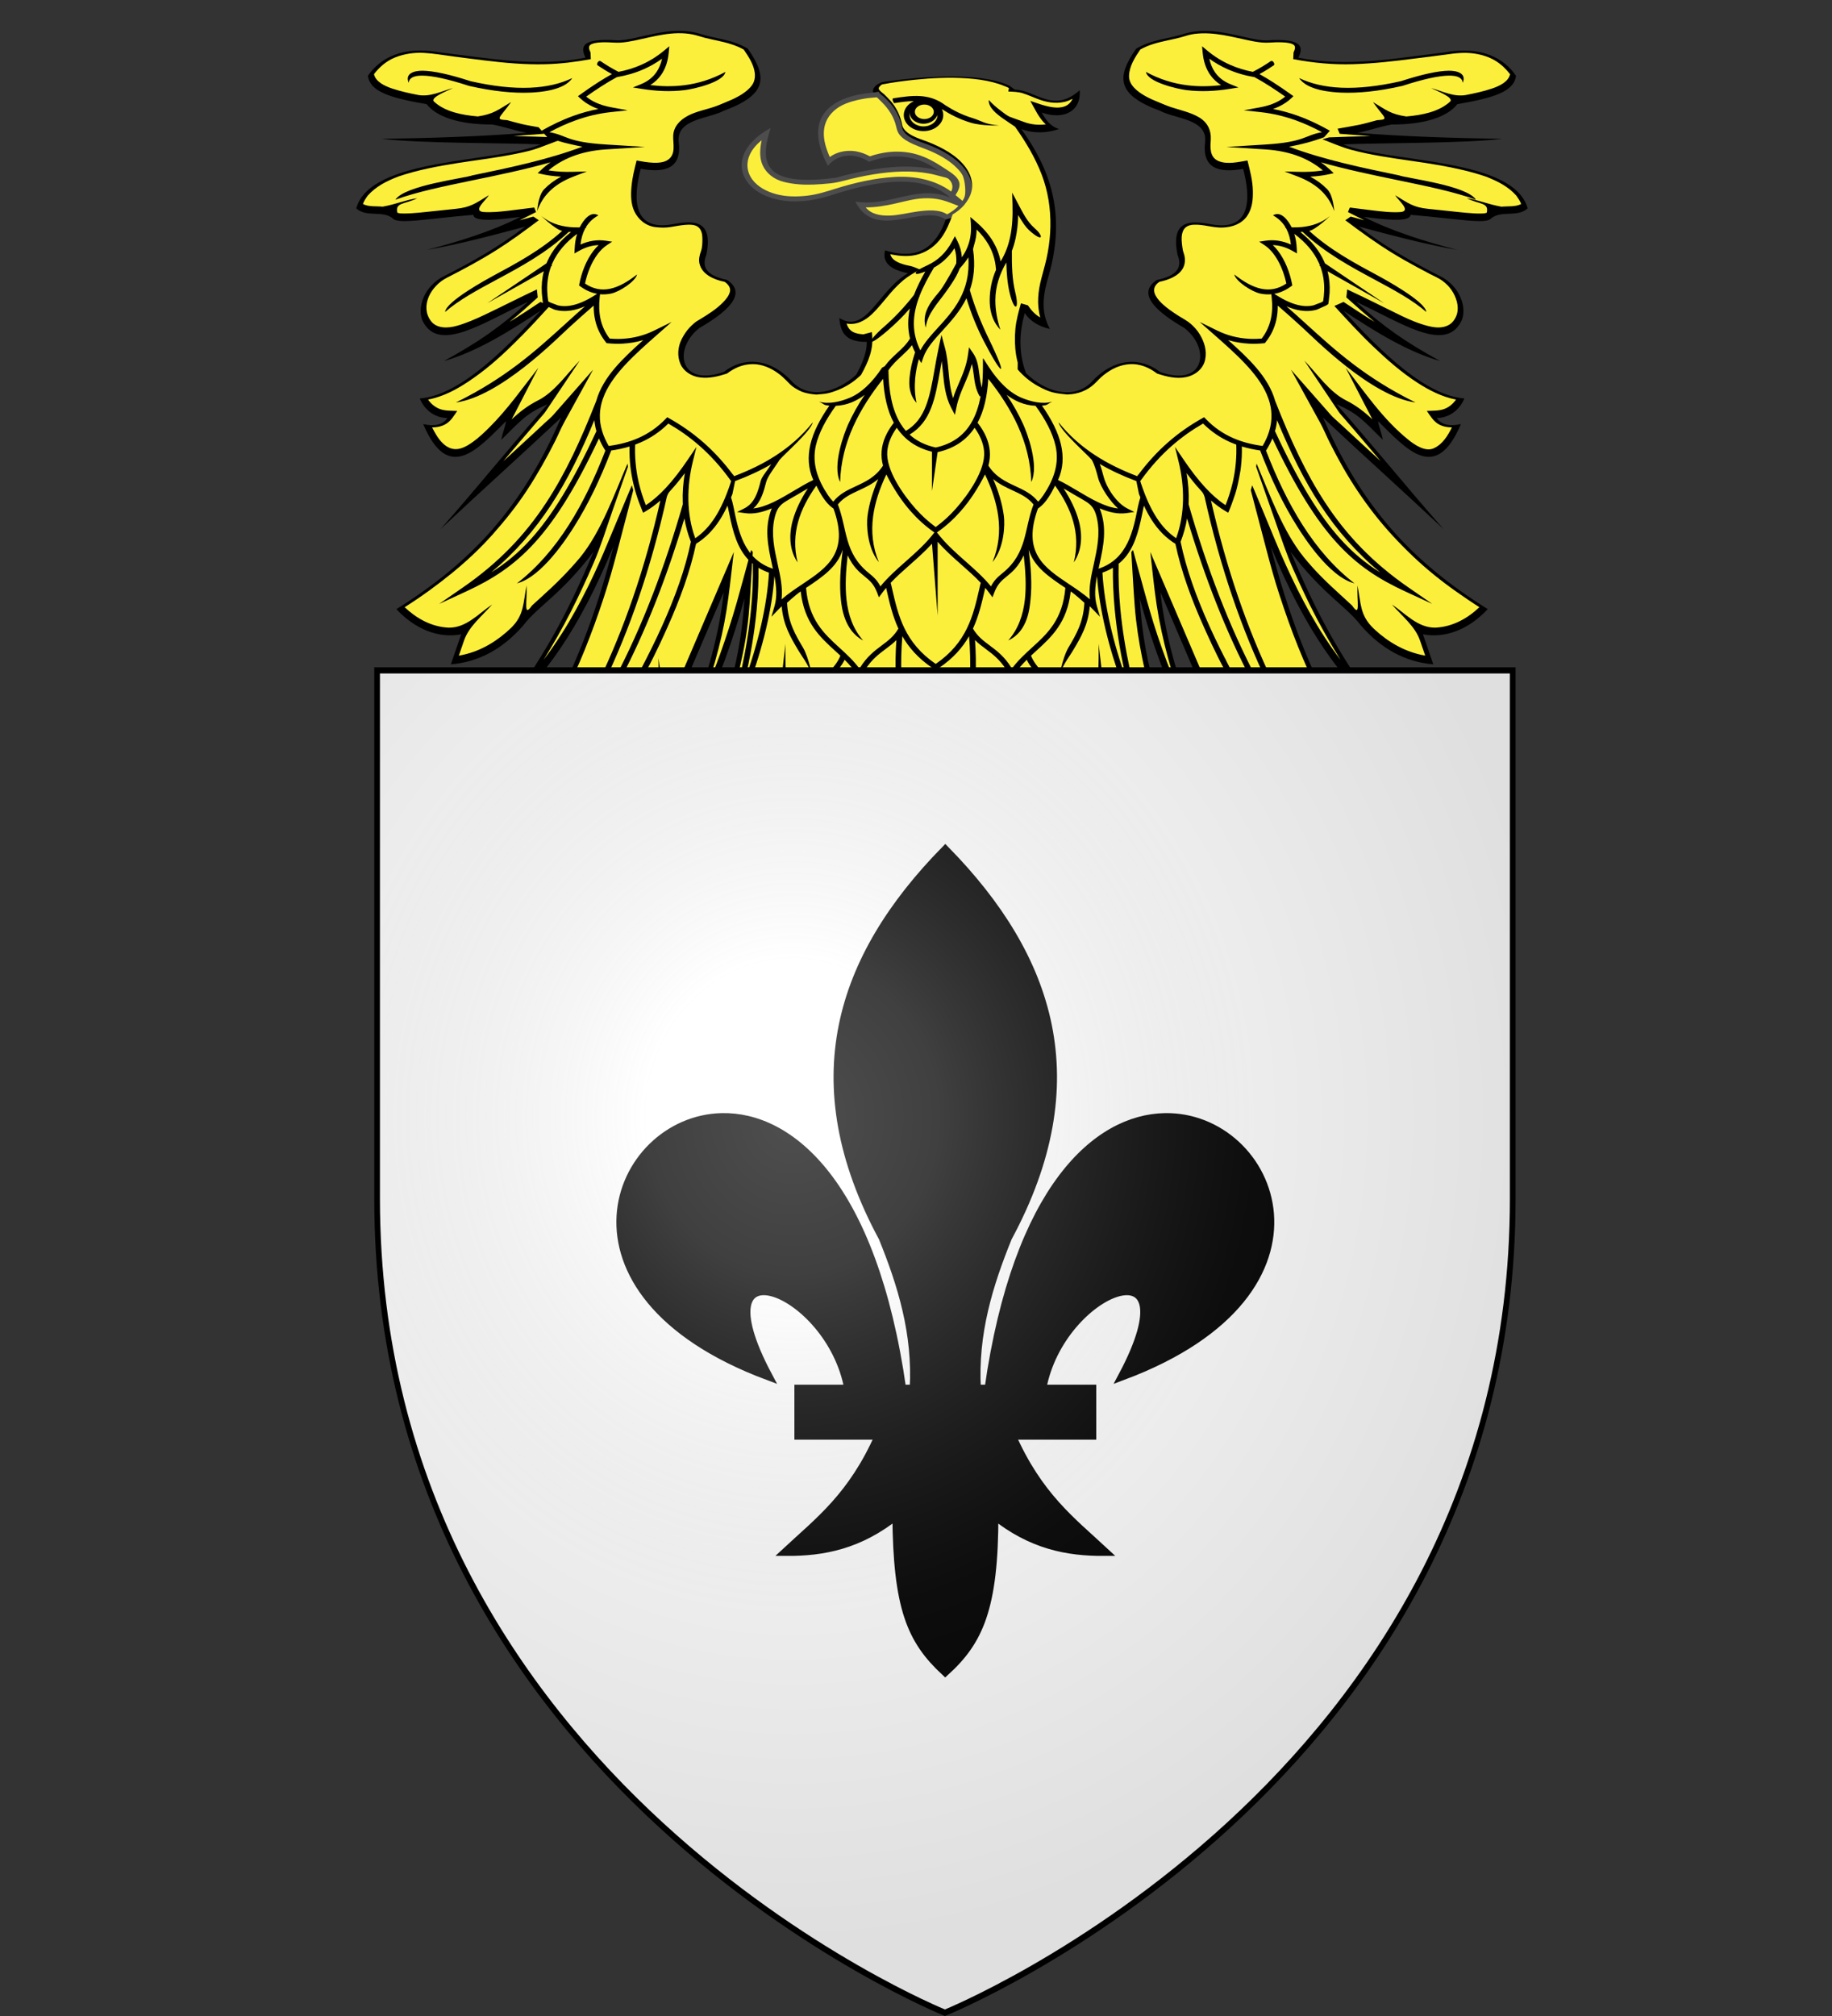
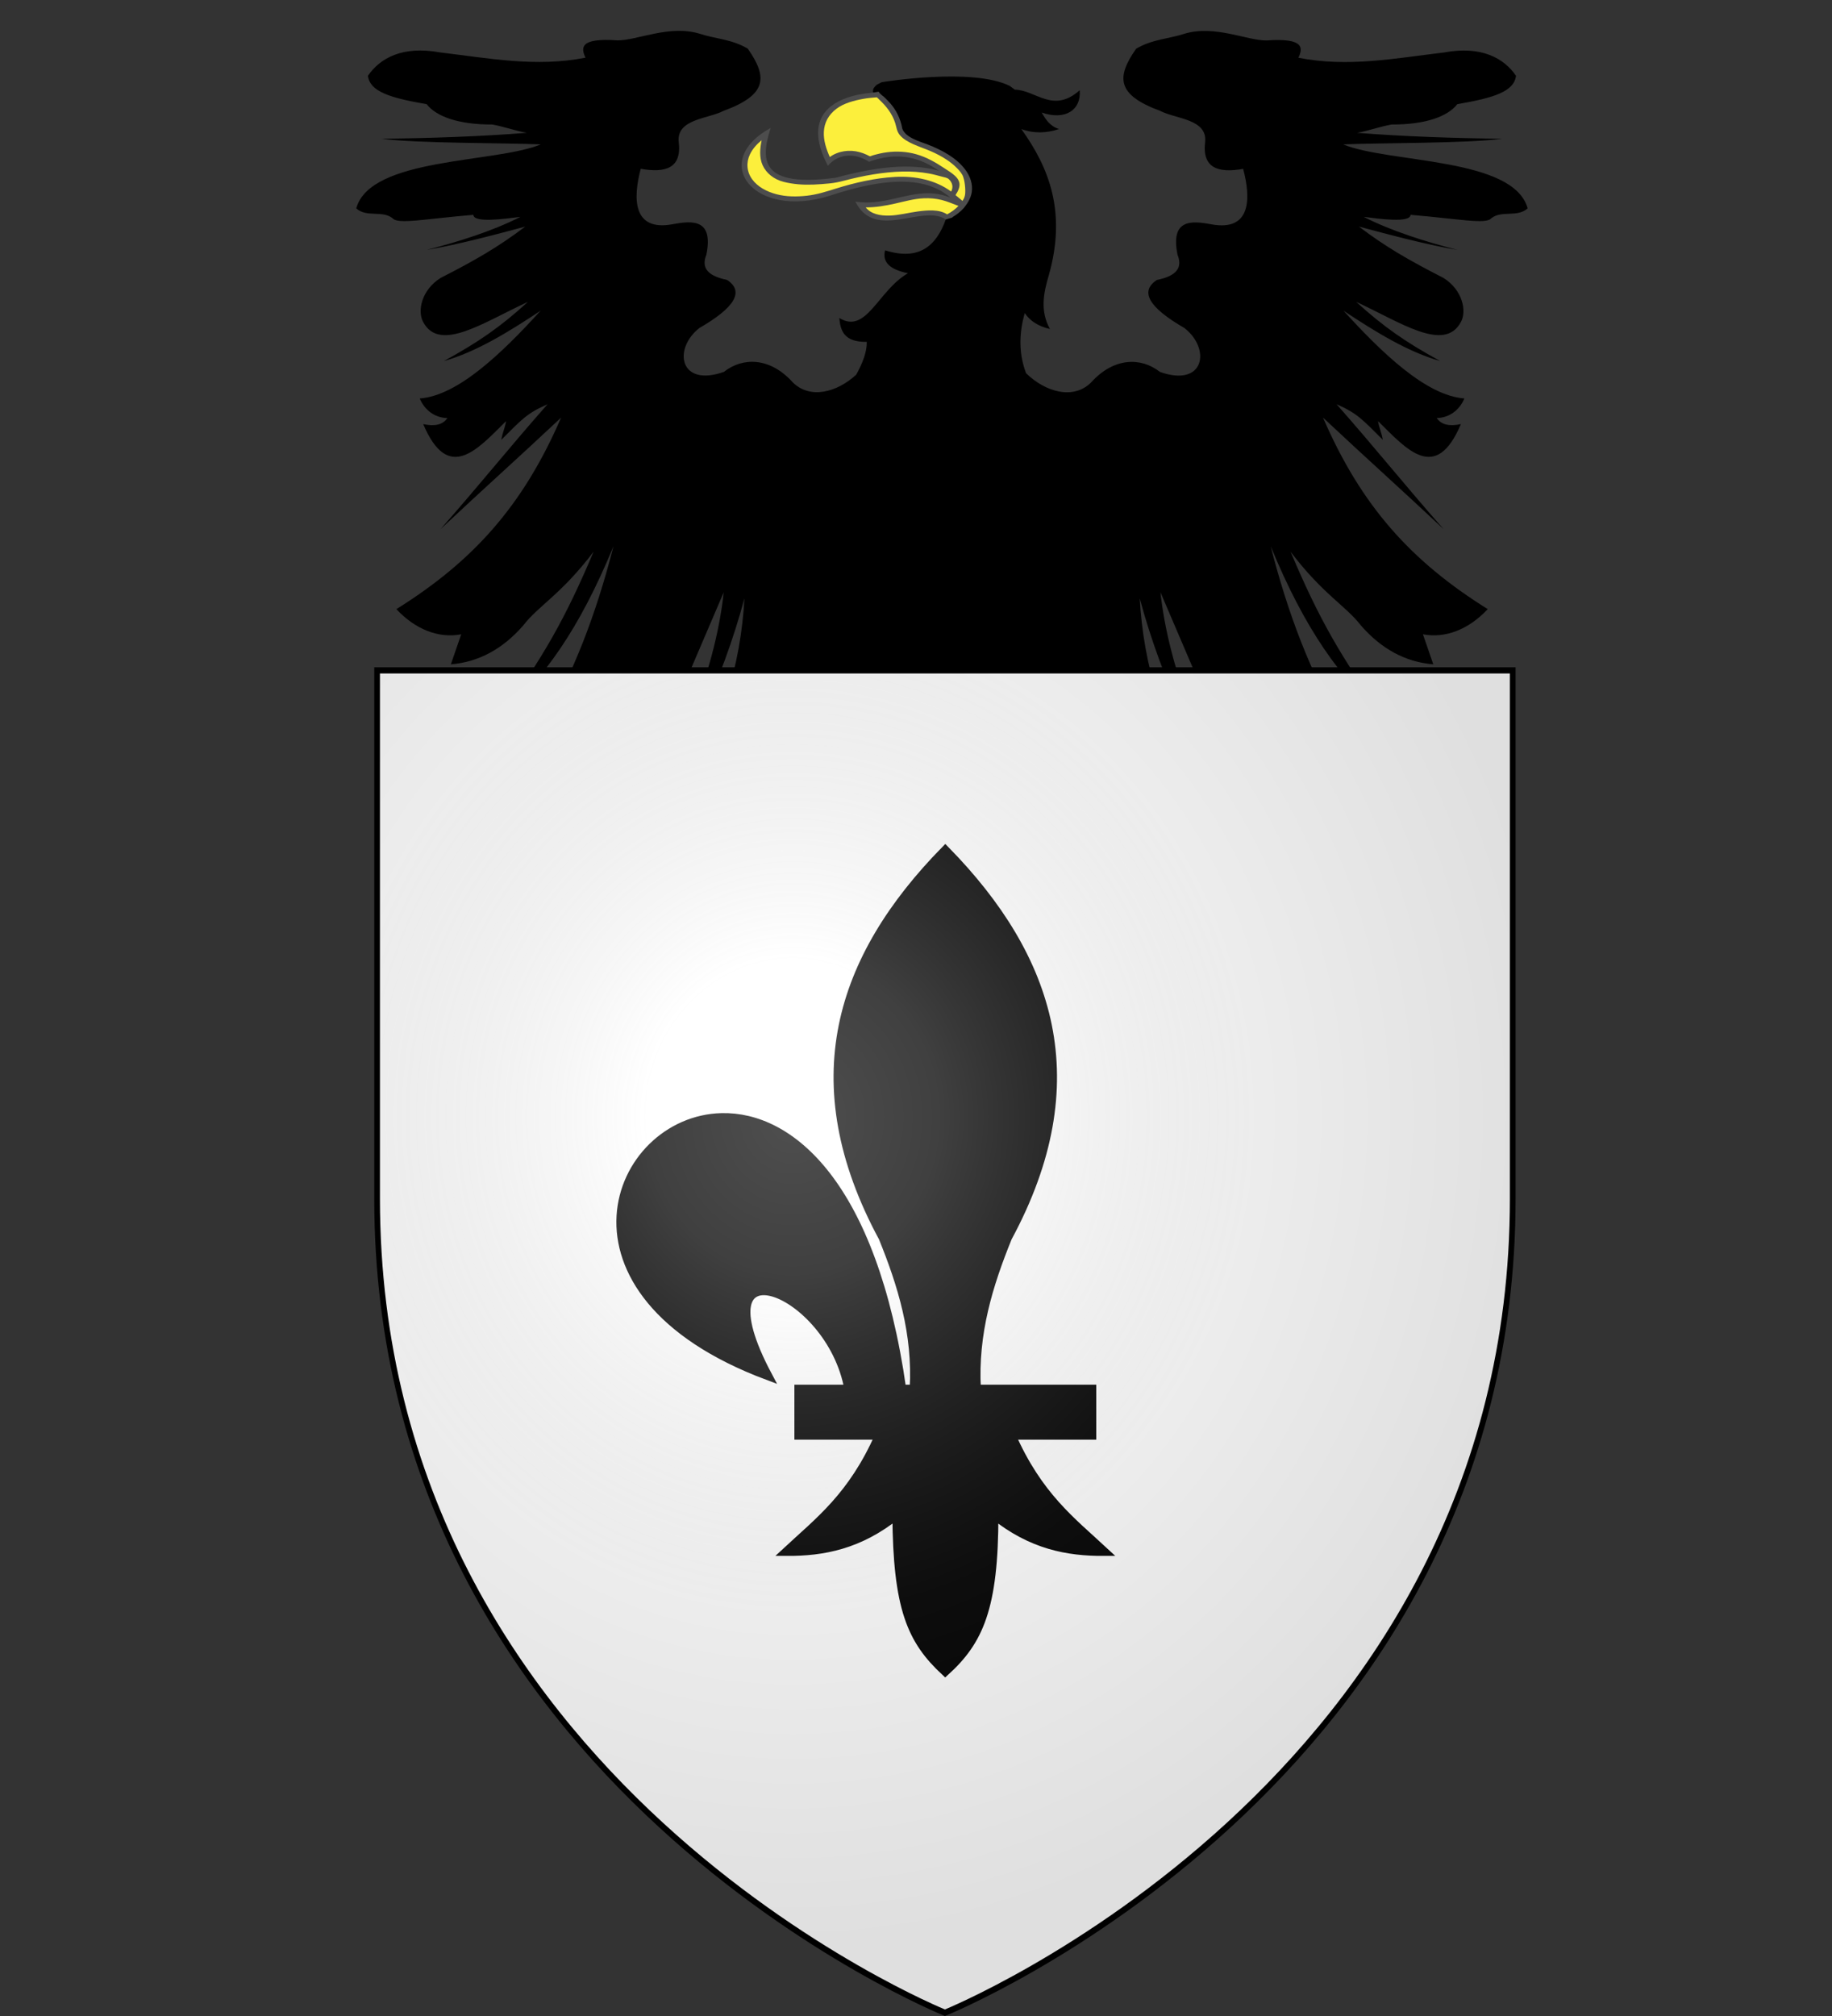
<svg xmlns="http://www.w3.org/2000/svg" xmlns:ns1="http://www.inkscape.org/namespaces/inkscape" xmlns:ns2="http://sodipodi.sourceforge.net/DTD/sodipodi-0.dtd" xmlns:xlink="http://www.w3.org/1999/xlink" width="600" height="660" viewBox="-300 -300 600 660" id="svg5480" version="1.1" ns1:version="0.48.3.1 r9886" ns2:docname="Blason_Vide_3D.svg">
  <rect x="-300" y="-300" width="600" height="660" fill="#333333" stroke="none" />
  <ns2:namedview pagecolor="#ffffff" bordercolor="#666666" borderopacity="1" objecttolerance="10" gridtolerance="10" guidetolerance="10" ns1:pageopacity="0" ns1:pageshadow="2" ns1:window-width="1280" ns1:window-height="962" id="namedview5505" showgrid="false" ns1:zoom="0.35757576" ns1:cx="300" ns1:cy="441.86441" ns1:window-x="-8" ns1:window-y="-8" ns1:window-maximized="1" ns1:current-layer="layer1">
    <ns1:grid type="xygrid" id="grid3348" />
  </ns2:namedview>
  <defs id="defs5482">
    <radialGradient id="Gradient1" gradientUnits="userSpaceOnUse" cx="-80" cy="-80" r="405">
      <stop style="stop-color:#fff;stop-opacity:0.31" offset="0" id="stop5485" />
      <stop style="stop-color:#fff;stop-opacity:0.25" offset="0.19" id="stop5487" />
      <stop style="stop-color:#6b6b6b;stop-opacity:0.125" offset="0.6" id="stop5489" />
      <stop style="stop-color:#000;stop-opacity:0.125" offset="1" id="stop5491" />
    </radialGradient>
    <clipPath id="shield_cut">
      <path id="shield" d="M-298.5,-298.5 h597 v258.5 C 298.5,246.2 0,358.39 0,358.39 0,358.39 -298.5,246.2 -298.5,-40z" />
    </clipPath>
  </defs>
  <g ns1:groupmode="layer" id="layer5" ns1:label="Aigle">
    <path id="path3373" d="m 161.963,-229.671 c 15.761,1.32 24.731,3.208 26.449,1.134 3.392,-2.721 8.525,-0.16 11.916,-3.254 -4.658,-16.792 -45.364,-14.718 -60.441,-20.94 12.446,-0.514 39.647,-0.3 52.093,-1.821 -15.837,-0.247 -31.675,-0.714 -47.504,-1.967 3.768,-0.654 7.535,-2.067 11.31,-2.721 11.218,0.047 18.385,-2.674 21.492,-6.656 12.2,-2.094 18.607,-4.188 19.229,-9.303 -3.998,-5.815 -11.387,-9.87 -23.487,-7.636 -16.213,1.934 -31.56,4.942 -47.773,1.741 1.458,-3.154 2.049,-6.555 -10.443,-5.669 -6.353,0.087 -16.912,-5.175 -26.887,-2.194 -4.842,1.641 -10.558,1.767 -15.837,4.915 -6.484,9.296 -6.453,15.072 7.919,20.347 4.903,2.621 15.446,2.601 14.702,10.13 -1.059,8.609 4.243,10.303 12.446,8.85 2.509,9.443 2.793,20.593 -10.443,18.153 -6.445,-1.22 -13.466,-1.807 -11.042,9.983 1.657,4.135 -0.169,6.882 -6.791,8.243 -5.67,3.735 -2.655,8.976 9.047,15.732 8.74,6.809 6.584,19.52 -8.011,14.371 -6.208,-4.902 -15.162,-4.775 -22.528,3.408 -5.832,5.829 -14.993,3.181 -21.331,-2.988 -2.31,-6.089 -2.448,-12.651 -0.43,-19.686 1.749,2.608 4.496,4.341 8.249,5.208 -3.261,-5.862 -2.133,-11.724 -0.376,-17.586 5.832,-20.593 0.176,-35.111 -8.993,-47.882 4.128,1.54 8.249,1.36 12.369,0 -2.939,-0.887 -4.32,-3.008 -5.693,-5.395 7.804,2.694 12.998,-0.92 12.438,-7.309 -8.755,7.796 -14.372,-0.08 -21.239,-0.187 l -1.657,-1.22 c -12.4,-6.142 -41.98,-1.214 -41.98,-1.214 l -1.665,0.88 c -1.067,1.067 -1.274,1.46 -1.09,2.534 l 1.097,1.514 c 0.153,-0.013 0.691,0.6 0.806,0.707 2.409,2.221 4.32,4.715 5.271,7.683 0.453,1.414 0.514,2.768 1.535,3.988 1.097,1.314 2.732,2.207 4.358,2.948 1.888,0.86 3.89,1.494 5.786,2.327 1.78,0.774 3.507,1.667 5.095,2.714 1.312,0.867 2.54,1.841 3.591,2.948 0.744,0.787 1.558,1.694 1.903,2.688 0.384,1.134 0.568,2.341 0.652,3.514 0.092,1.187 0.146,2.554 -0.43,3.668 0,0 -0.031,0.06 -0.046,0.093 -0.008,0.02 -0.008,0.02 0,0 0.008,-0.013 0.023,-0.04 0.046,-0.093 -0.13,0.253 -0.269,0.5 -0.422,0.74 l -1.32,1.654 c -1.051,1.087 -2.333,2.001 -3.714,2.754 l -0.445,1.681 c -3.123,8.69 -8.747,13.571 -19.866,10.097 -0.998,3.801 1.496,6.295 7.497,7.489 -9.86,5.682 -13.589,20.127 -22.49,14.658 0.361,4.241 1.604,7.936 8.993,7.816 0.077,3.294 -1.412,7.069 -3.461,10.743 -6.315,5.809 -15.131,8.149 -20.802,2.487 -7.366,-8.183 -16.321,-8.309 -22.528,-3.408 -14.594,5.155 -16.743,-7.562 -8.011,-14.371 11.702,-6.756 14.717,-11.997 9.047,-15.732 -6.622,-1.36 -8.44,-4.108 -6.783,-8.243 2.417,-11.791 -4.604,-11.204 -11.049,-9.983 -13.236,2.441 -12.952,-8.71 -10.443,-18.153 8.203,1.454 13.505,-0.233 12.438,-8.85 -0.744,-7.529 9.806,-7.509 14.709,-10.13 14.364,-5.268 14.402,-11.05 7.919,-20.347 -5.279,-3.148 -10.996,-3.274 -15.837,-4.915 -9.975,-2.981 -20.526,2.281 -26.887,2.194 -12.484,-0.887 -11.901,2.514 -10.435,5.669 -16.213,3.201 -31.56,0.193 -47.773,-1.741 -12.093,-2.207 -19.49,1.847 -23.48,7.662 0.622,5.115 7.029,7.209 19.229,9.303 3.108,3.981 10.274,6.702 21.492,6.656 3.768,0.654 7.543,2.067 11.31,2.721 -15.837,1.254 -31.667,1.721 -47.512,1.967 12.446,1.52 39.647,1.307 52.093,1.821 -15.085,6.222 -55.784,4.141 -60.441,20.94 3.392,3.101 8.525,0.533 11.916,3.254 1.726,2.074 10.681,0.187 26.449,-1.134 0.069,2.741 10.121,1.334 15.4,0.674 -9.185,4.675 -20.365,8.156 -30.708,10.817 10.182,-1.727 22.099,-4.902 32.281,-7.636 -8.793,6.669 -16.566,11.13 -27.677,16.792 -6.315,3.935 -7.704,10.884 -5.74,14.438 5.41,10.157 19.873,0.033 34.291,-6.582 -9.024,8.216 -16.16,13.158 -27.501,19.366 10.558,-2.981 21.116,-9.476 31.675,-16.485 -12.615,13.858 -27.117,27.836 -39.586,28.736 1.281,3.148 4.297,6.295 9.047,6.422 -1.481,2.167 -4.12,2.821 -7.919,1.967 8.233,19.44 17.733,8.329 27.147,-0.98 -0.376,2.294 -1.189,3.835 -1.565,6.129 6.783,-6.776 8.364,-8.643 15.147,-11.657 -13.574,15.398 -21.5,25.522 -35.074,40.92 14.326,-13.438 25.183,-23.094 39.509,-36.532 -12.484,28.823 -28.728,46.955 -53.95,62.7 6.208,6.649 13.865,9.643 21.232,8.243 -1.128,3.274 -2.264,6.555 -3.392,9.83 9.077,-0.74 16.996,-4.995 23.756,-12.784 4.911,-6.395 12.43,-10.143 22.989,-24.088 -9.307,22.007 -16.374,34.351 -30.907,54.564 14.771,-13.278 26.119,-28.976 37.422,-56.338 -11.395,44.648 -30.063,77.999 -62.306,103.527 -6.622,7.329 -5.287,13.404 13.574,16.712 6.238,5.322 14.042,1.067 23.756,-14.745 0.583,2.948 0.583,5.895 0,8.843 9.599,-6.282 17.602,-18.106 24.884,-32.437 6.039,-4.668 12.07,-11.857 18.101,-24.575 6.031,-14.091 12.062,-28.183 18.101,-42.274 -2.501,23.441 -12.968,50.91 -27.055,73.344 14.103,-17.692 26.687,-44.628 33.839,-71.377 -1.174,21.627 -7.604,43.254 -20.357,64.881 -2.709,6.996 9.921,6.816 19.229,-3.928 5.939,-2.634 12.607,-13.478 13.919,-25.175 3.599,-0.193 5.018,3.001 12.101,-6.289 0.752,3.281 -2.402,5.802 -1.65,9.076 -8.847,0.907 -10.021,11.297 -15.323,20.42 -6.706,14.571 -15.776,22.194 -28.276,19.66 -14.08,-4.275 -22.045,-0.453 -20.449,9.91 7.919,-6.522 13.666,-5.615 21.585,-1.067 -5.586,5.468 -5.962,8.416 -1.128,8.85 3.652,-3.588 7.596,-6.415 13.574,-3.935 l 0.269,0.06 c 0.905,-1.094 1.926,-2.061 2.939,-3.008 l 3.23,-3.481 2.417,-3.061 c -0.575,2.848 -1.159,5.695 -1.734,8.536 4.711,-2.021 8.064,-4.808 10.052,-8.376 l 0.829,-1.494 0.829,1.494 c 3.046,5.488 2.141,8.609 1.021,13.858 0,0 -0.921,0.327 -1.949,0.78 -0.161,2.868 1.412,5.362 4.719,7.482 4.903,-0.86 9.799,2.694 14.709,6.882 1.504,-12.471 -6.844,-13.738 -5.916,-21.547 0.89,-12.004 6,-17.706 12.707,-24.655 2.877,5.315 5.164,11.257 3.392,21.627 1.888,0.854 3.775,0.2 5.655,-1.967 -0.575,7.863 -1.588,15.725 -5.655,23.594 1.888,0.327 3.775,0.654 5.655,0.98 -1.197,12.064 -8.763,18.599 -19.229,22.614 5.655,1.307 11.31,2.621 16.965,3.928 -22.559,15.285 -38.742,11.891 -52.032,0 -1.128,3.935 -2.264,7.863 -3.392,11.797 -44.473,4.235 -44.988,39.72 -27.148,44.241 -3.031,-14.885 2.624,-23.734 16.965,-26.542 -5.502,10.363 -7.665,20.22 13.574,26.542 -6.392,-9.25 -5.264,-15.472 3.392,-18.679 -2.302,3.608 -3.576,7.209 2.264,10.817 0.499,-7.302 3.89,-10.583 10.182,-9.83 8.433,0.6 11.072,-3.334 7.919,-11.797 2.179,-4.895 7.405,-4.995 13.06,-4.081 0,2.948 0,5.142 0,8.096 8.847,-10.277 16.82,-9.61 25.667,-19.886 -0.184,7.309 -3.261,14.531 -12.707,18.826 2.409,4.355 6.561,4.682 12.438,0.98 -0.499,3.301 -3.89,5.595 -10.182,6.882 -7.067,-0.774 -9.653,3.868 -10.788,13.158 -2.417,9.536 -13.221,8.876 -16.359,-2.341 -3.814,9.79 -4.727,18.059 14.709,15.732 7.458,2.781 11.863,-0.627 15.837,-4.915 2.801,7.162 -2.54,12.551 -9.047,17.692 5.763,5.008 11.878,1.207 18.799,-3.855 -1.136,10.29 2.31,18.533 7.458,25.228 5.141,-6.696 8.586,-14.938 7.451,-25.228 6.913,5.055 13.037,8.856 18.799,3.855 -6.507,-5.142 -11.847,-10.53 -9.047,-17.692 3.975,4.288 8.379,7.696 15.837,4.915 19.436,2.334 18.523,-5.942 14.702,-15.732 C 53.15,91.92 42.339,92.574 39.929,83.037 38.794,73.748 36.215,69.106 29.148,69.88 22.856,68.593 19.465,66.299 18.966,62.998 c 5.885,3.701 10.029,3.368 12.446,-0.98 -9.446,-4.295 -12.523,-11.517 -12.699,-18.826 8.839,10.277 16.82,9.61 25.659,19.886 0,-2.948 0,-5.142 0,-8.096 5.655,-0.914 10.88,-0.814 13.06,4.081 -3.154,8.463 -0.514,12.397 7.919,11.797 6.284,-0.754 9.684,2.527 10.182,9.83 5.839,-3.601 4.558,-7.209 2.264,-10.817 8.655,3.208 9.791,9.43 3.392,18.679 21.239,-6.322 19.075,-16.179 13.574,-26.542 14.341,2.808 19.996,11.657 16.965,26.542 17.84,-4.515 17.326,-40.006 -27.148,-44.241 -1.128,-3.935 -2.264,-7.863 -3.392,-11.797 -13.29,11.891 -29.48,15.285 -52.032,0 5.655,-1.314 11.31,-2.621 16.965,-3.928 C 35.655,24.572 28.09,18.043 26.893,5.972 28.78,5.645 30.66,5.319 32.548,4.992 28.481,-2.871 27.468,-10.733 26.893,-18.602 c 1.888,2.167 3.768,2.821 5.655,1.967 -1.772,-10.363 0.522,-16.312 3.392,-21.627 6.706,6.949 11.809,12.651 12.699,24.655 0.928,7.809 -7.42,9.083 -5.916,21.547 4.903,-4.188 9.806,-7.743 14.702,-6.882 3.307,-2.114 4.872,-4.602 4.719,-7.469 -1.028,-0.46 -1.949,-0.794 -1.949,-0.794 -1.12,-5.242 -2.026,-8.363 1.021,-13.858 l 0.829,-1.494 0.836,1.494 c 1.987,3.568 5.341,6.355 10.059,8.376 -0.575,-2.848 -1.159,-5.695 -1.734,-8.536 l 2.409,3.061 c 0,0 2.862,3.134 3.23,3.474 1.005,0.947 2.033,1.914 2.939,3.014 l 0.269,-0.06 c 5.977,-2.474 9.921,0.353 13.574,3.935 4.834,-0.433 4.458,-3.381 -1.128,-8.85 7.919,-4.548 13.666,-5.455 21.585,1.067 1.596,-10.37 -6.369,-14.191 -20.449,-9.91 -12.5,2.534 -21.569,-5.088 -28.276,-19.66 -5.302,-9.123 -6.476,-19.513 -15.323,-20.42 0.752,-3.274 -2.402,-5.795 -1.642,-9.076 7.082,9.29 8.502,6.089 12.101,6.289 1.312,11.69 7.972,22.541 13.911,25.175 9.308,10.75 21.937,10.924 19.229,3.928 -12.76,-21.627 -19.183,-43.254 -20.365,-64.881 7.159,26.749 19.735,53.684 33.846,71.377 -14.088,-22.434 -24.546,-49.903 -27.055,-73.344 6.031,14.091 12.062,28.183 18.093,42.274 6.031,12.717 12.062,19.907 18.101,24.575 7.282,14.338 15.285,26.155 24.884,32.437 -0.575,-2.948 -0.575,-5.895 0,-8.843 9.707,15.812 17.518,20.067 23.756,14.745 18.861,-3.308 20.196,-9.383 13.574,-16.712 -32.243,-25.528 -50.911,-58.879 -62.306,-103.527 11.295,27.369 22.651,43.067 37.414,56.338 -14.533,-20.207 -21.592,-32.551 -30.907,-54.564 10.558,13.945 18.078,17.692 22.989,24.088 6.76,7.783 14.679,12.044 23.756,12.784 -1.128,-3.281 -2.264,-6.555 -3.392,-9.83 7.366,1.407 15.024,-1.594 21.224,-8.243 -25.222,-15.738 -41.466,-33.871 -53.95,-62.7 14.326,13.438 25.183,23.094 39.509,36.532 -13.574,-15.405 -21.5,-25.522 -35.074,-40.92 6.783,3.014 8.364,4.882 15.147,11.657 -0.376,-2.294 -1.189,-3.835 -1.565,-6.129 9.423,9.31 18.914,20.42 27.148,0.98 -3.798,0.854 -6.438,0.2 -7.919,-1.967 4.757,-0.127 7.773,-3.274 9.047,-6.422 -12.477,-0.9 -26.971,-14.878 -39.593,-28.736 10.558,7.002 21.116,13.504 31.675,16.485 -11.341,-6.202 -18.477,-11.15 -27.501,-19.366 14.41,6.622 28.882,16.739 34.291,6.582 1.964,-3.554 0.575,-10.503 -5.74,-14.438 -11.103,-5.662 -18.884,-10.123 -27.669,-16.792 10.182,2.734 22.099,5.909 32.273,7.636 -10.343,-2.661 -21.523,-6.142 -30.708,-10.817 5.225,0.66 15.277,2.067 15.346,-0.674 z" ns1:connector-curvature="0" style="fill:#000000" />
    <path d="m -77.516,6.739 c 0.944,-0.907 1.918,-1.881 3.062,-3.074 4.174,-4.355 7.696,-8.91 10.458,-13.544 1.105,-1.901 2.686,-3.381 4.205,-4.808 l 3.23,-3.481 2.417,-3.061 c -0.575,2.848 -1.159,5.695 -1.734,8.536 4.711,-2.021 8.064,-4.808 10.052,-8.376 l 0.829,-1.494 0.829,1.494 c 3.046,5.488 2.141,8.609 1.021,13.858 0,0 -3.545,1.24 -4.481,2.287 -1.634,1.821 -3.737,4.248 -5.594,6.862 -1.811,2.554 -3.238,4.902 -4.366,7.182 -0.76,1.541 -1.443,3.148 -2.079,4.748 l 0.054,-0.033 c 5.225,-1.894 9.284,-3.401 12.177,-2.261 4.75,-1.36 6.898,1.561 8.18,4.228 8.51,4.895 7.758,10.79 -2.264,17.699 3.675,-4.635 3.299,-7.256 -1.136,-7.863 -8.548,3.221 -14.203,1.907 -16.965,-3.928 -4.903,4.181 -9.799,4.835 -14.702,1.967 -7.121,14.518 -12.392,4.175 -14.702,14.745 -0.322,6.142 -2.962,7.256 -7.919,6.355 -6.139,1.614 -8.087,7.256 -4.957,10.884 -9.875,-0.473 -10.305,-6.622 -7.389,-13.158 -6.192,-4.635 -1.535,-10.65 6.169,-11.264 5.517,-10.777 11.241,-7.122 17.495,-10.517 -6.691,-2.514 -10.535,-0.473 -16.451,1.741 -3.829,5.862 -11.425,7.556 -14.088,1.294 -5.31,-4.228 -9.453,-1.027 -12.446,5.822 -3.576,-8.896 -3.062,-16.399 9.576,-17.239 3.215,-2.221 8.602,-2.307 15.308,0.527 3.445,-3.488 8.932,-2.554 14.702,-0.987 -3.775,-3.334 -7.543,-4.602 -11.31,-4.915 -6.292,-0.78 -9.683,-3.081 -10.182,-6.882 -4.32,-3.995 -7.098,1.4 -10.182,4.915 1.021,-9.116 6.683,-16.345 16.965,-16.405 4.926,-3.895 8.701,0.387 11.31,7.556 4.957,-1.227 7.596,1.067 7.919,6.882 1.304,1.641 3.192,3.274 5.655,4.915 l 1.335,-1.207 z" id="Outline_6_" ns1:connector-curvature="0" style="fill:#4d4d4d" />
    <path d="M 94.516,6.733 C 93.61,5.872 92.667,4.919 91.454,3.658 87.326,-0.637 83.804,-5.191 81.003,-9.873 c -1.12,-1.921 -2.693,-3.394 -4.22,-4.828 -0.361,-0.34 -3.23,-3.474 -3.23,-3.474 l -2.409,-3.061 c 0.575,2.848 1.151,5.695 1.734,8.536 -4.719,-2.021 -8.064,-4.808 -10.059,-8.376 l -0.836,-1.494 -0.829,1.494 c -3.039,5.488 -2.141,8.609 -1.021,13.858 0,0 3.606,1.307 4.481,2.287 1.627,1.821 3.737,4.248 5.594,6.862 1.803,2.547 3.23,4.895 4.366,7.182 0.76,1.541 1.443,3.148 2.079,4.748 l -0.054,-0.033 c -5.225,-1.894 -9.284,-3.401 -12.177,-2.261 -4.757,-1.36 -6.898,1.561 -8.18,4.228 -8.509,4.895 -7.758,10.79 2.264,17.699 -3.675,-4.635 -3.299,-7.256 1.128,-7.863 8.548,3.221 14.203,1.907 16.965,-3.928 4.903,4.181 9.806,4.835 14.709,1.967 7.121,14.518 12.392,4.175 14.702,14.745 0.322,6.142 2.962,7.256 7.919,6.355 6.138,1.614 8.08,7.256 4.957,10.884 9.875,-0.473 10.305,-6.622 7.389,-13.158 6.192,-4.635 1.535,-10.65 -6.169,-11.264 -5.517,-10.777 -11.241,-7.122 -17.487,-10.517 6.691,-2.514 10.535,-0.473 16.451,1.741 3.829,5.862 11.425,7.556 14.088,1.294 5.302,-4.228 9.453,-1.027 12.438,5.822 3.576,-8.896 3.062,-16.399 -9.568,-17.239 -3.215,-2.221 -8.609,-2.307 -15.308,0.527 -3.453,-3.488 -8.932,-2.554 -14.709,-0.987 3.768,-3.334 7.543,-4.602 11.31,-4.915 6.292,-0.78 9.684,-3.081 10.182,-6.882 4.32,-3.995 7.098,1.4 10.175,4.915 -1.021,-9.116 -6.683,-16.345 -16.965,-16.405 -4.934,-3.895 -8.701,0.387 -11.31,7.556 -4.957,-1.227 -7.596,1.067 -7.919,6.882 -1.312,1.641 -3.192,3.274 -5.655,4.915 L 94.516,6.733 z" id="Outline_5_" ns1:connector-curvature="0" style="fill:#4d4d4d" />
    <path d="m 79.392,-9.159 c 2.954,4.935 6.568,9.556 10.681,13.825 1.013,1.054 2.049,2.101 3.108,3.121 0.591,0.567 1.189,1.127 1.788,1.687 0.054,0.047 0.629,0.634 0.668,0.607 0.407,-0.273 0.813,-0.547 1.22,-0.82 2.348,-1.574 4.519,-3.321 6.231,-5.442 0.345,-0.427 0.253,-0.96 0.307,-1.474 0.046,-0.507 0.123,-1.014 0.23,-1.507 0.207,-0.914 0.522,-1.867 1.205,-2.601 0.875,-0.947 2.386,-0.98 3.606,-0.574 2.371,0.8 3.775,2.881 5.571,4.321 -0.66,-1.52 -1.565,-3.001 -2.01,-4.588 -0.399,-1.414 -0.054,-2.781 0.575,-4.101 0.606,-1.26 1.381,-2.547 2.448,-3.561 1.151,-1.087 2.44,-1.32 3.844,-0.407 0.153,0.1 0.292,0.2 0.437,0.307 0.261,0.193 0.2,0.727 0.253,1.014 0.176,0.96 0.46,1.901 0.867,2.808 0.744,1.667 1.895,3.181 3.376,4.421 0.276,0.233 1.972,1.247 1.941,1.447 -0.054,0.367 -0.1,0.734 -0.184,1.1 -0.153,0.654 -0.453,1.28 -0.89,1.827 -0.882,1.1 -2.264,1.781 -3.675,2.254 -2.877,0.96 -6.008,0.894 -8.893,1.841 -5.187,1.701 -8.862,5.635 -12.676,8.943 3.154,-0.847 6.292,-1.767 9.476,-2.507 2.709,-0.634 6.238,-1.354 8.832,-0.04 0.729,0.367 1.258,0.794 1.519,1.52 0.376,1.047 0.269,2.154 0.453,3.221 0.913,-1.307 1.527,-2.934 3.154,-3.721 0.783,-0.38 1.696,-0.607 2.555,-0.84 1.427,-0.387 2.954,-0.647 4.458,-0.654 1.473,-0.007 2.977,0.207 4.274,0.854 0.299,0.153 0.959,0.4 0.783,0.694 -0.506,0.82 -0.821,1.721 -1.005,2.634 -0.161,0.8 -0.23,1.614 -0.238,2.421 -0.008,0.46 0.008,0.927 0.038,1.387 0.015,0.253 0.038,0.5 0.061,0.754 0.038,0.433 0.046,0.16 -0.153,0.36 -0.23,0.227 -0.675,0.413 -0.959,0.607 -0.338,0.227 -0.652,0.48 -0.974,0.727 -0.246,0.187 -0.338,0.634 -0.46,0.894 -0.13,0.287 -0.315,0.58 -0.522,0.834 -0.829,1.04 -2.041,1.774 -3.553,1.621 -1.565,-0.16 -2.946,-0.88 -4.09,-1.801 -0.606,-0.487 -1.128,-1.02 -1.611,-1.601 -0.361,-0.427 -0.729,-1.374 -1.258,-1.574 -2.824,-1.06 -5.663,-2.374 -8.701,-2.888 -3.085,-0.52 -6.162,-0.227 -9.062,0.814 -1.312,0.473 -2.624,0.947 -3.936,1.414 1.458,0.747 2.893,1.534 4.397,2.207 1.397,0.627 2.939,0.974 4.466,1.267 1.55,0.3 3.108,0.534 4.573,1.074 1.458,0.534 2.601,1.474 3.606,2.507 0.836,0.867 1.796,2.027 1.957,3.161 0.338,2.274 -2.195,4.168 -3.407,5.955 2.854,-1.647 5.348,-4.448 9.123,-3.121 1.389,0.487 2.709,1.32 3.484,2.447 0.829,1.2 0.76,2.548 -0.046,3.741 -0.407,0.607 -0.982,1.1 -1.573,1.567 -0.284,0.227 -0.261,0.307 -0.652,0.213 -0.568,-0.14 -1.143,-0.247 -1.726,-0.327 -1.189,-0.16 -2.394,-0.187 -3.591,-0.053 -2.179,0.233 -4.228,0.987 -6.031,2.054 -0.56,0.333 -1.588,0.3 -2.256,0.247 -1.588,-0.127 -2.271,-1.22 -2.586,-2.474 -0.33,-1.327 -0.299,-2.681 -0.691,-3.995 -0.422,-1.414 -0.951,-2.748 -1.98,-3.921 -1.013,-1.154 -2.586,-1.634 -4.144,-1.961 -1.489,-0.313 -2.862,-0.76 -3.967,-1.721 -2.471,-2.147 -3.783,-5.042 -5.187,-7.769 -0.046,-0.093 -0.092,-0.187 -0.146,-0.28 -2.156,1.214 -4.274,2.561 -6.967,2.507 -1.243,-0.027 -2.463,-0.347 -3.568,-0.84 -3.223,-1.52 -5.847,-3.795 -8.724,-5.729 0.56,1.354 1.788,2.861 1.519,4.368 -0.169,0.954 -0.905,1.861 -1.711,2.507 -1.051,0.84 -2.34,1.42 -3.775,1.561 -1.596,0.153 -3.161,-0.02 -4.719,-0.353 C 63.401,25.092 62.642,24.865 61.89,24.632 61.567,24.532 61.245,24.418 60.931,24.305 60.792,24.252 60.47,24.198 60.37,24.098 60.232,23.531 60.071,22.971 59.887,22.418 59.58,21.497 59.212,20.597 58.79,19.717 58.659,19.457 57.293,17.076 57.332,17.056 c 0.66,-0.393 0.836,-1.14 1.197,-1.754 0.606,-1.047 1.542,-2.207 2.946,-2.454 0.675,-0.12 1.373,-0.047 2.033,0.107 0.238,0.053 0.836,0.333 1.051,0.26 0.414,-0.147 0.821,-0.32 1.251,-0.4 1.35,-0.253 2.839,0.093 4.128,0.447 3.322,0.914 6.522,2.207 9.73,3.374 C 78.594,13.882 77.566,11.127 76.238,8.453 74.972,5.892 73.43,3.438 71.75,1.071 70.023,-1.363 68.067,-3.671 66.049,-5.932 65.097,-6.999 64.107,-6.705 63.117,-7.746 c -0.353,-0.373 -0.714,-0.754 -1.067,-1.127 -0.46,-0.487 -0.422,-2.494 -0.499,-3.108 -0.238,-1.841 -0.246,-3.728 0.176,-5.548 0.107,-0.453 0.238,-0.9 0.391,-1.347 1.964,2.801 4.796,5.042 8.034,6.689 0.852,0.433 1.734,0.834 2.632,1.194 0.284,0.113 0.813,0.187 0.99,0.427 0.2,0.28 0.399,0.554 0.599,0.834 2.202,3.081 4.404,6.169 6.614,9.25 2.34,3.268 4.673,6.542 7.013,9.81 -3.652,-5.855 -7.305,-11.704 -10.95,-17.559 -0.645,-1.027 -1.281,-2.061 -1.926,-3.088 -0.169,-0.273 -0.192,-0.56 -0.253,-0.874 -0.169,-0.847 -0.345,-1.687 -0.514,-2.534 1.819,1.821 3.775,3.414 5.034,5.568 l 0,0 z m 41.964,-0.647 c 5.816,0.1 10.29,3.541 12.523,8.003 -1.604,-1.067 -3.507,-1.514 -5.417,-0.754 -0.437,0.173 -0.821,0.393 -1.212,0.64 -0.414,0.267 -2.394,-1.547 -2.724,-1.861 -1.765,-1.667 -2.793,-3.788 -3.169,-6.029 l 0,0 z M 58.483,24.185 c -1.972,0.407 -3.898,1.534 -4.236,3.394 -1.212,-1.467 -2.279,-3.228 -1.957,-5.088 0.322,-1.854 1.895,-3.274 3.491,-4.421 1.22,1.914 2.141,3.975 2.701,6.115 l 0,0 z m 66.142,19.04 c 1.496,3.468 2.862,9.07 -2.655,10.357 1.243,-4.208 -1.926,-8.223 -6.192,-9.937 2.801,-1.194 5.908,-1.274 8.847,-0.42 l 0,0 z m 12.338,-29.216 c 2.946,0.373 6.023,1.107 7.665,3.461 1.535,2.201 1.113,5.122 0.552,7.516 -1.941,-3.028 -5.41,-5.622 -9.607,-4.435 -0.176,-2.174 -0.13,-4.688 1.389,-6.542 l 0,0 z" id="Kralle_R_1_" ns1:connector-curvature="0" style="fill:#fcef3c" />
    <path d="m -62.392,-9.159 c -2.946,4.942 -6.576,9.55 -10.681,13.825 -1.013,1.06 -2.049,2.101 -3.108,3.121 -0.591,0.567 -1.189,1.127 -1.788,1.687 -0.054,0.047 -0.629,0.634 -0.668,0.607 -0.407,-0.273 -0.813,-0.547 -1.22,-0.82 -2.348,-1.574 -4.519,-3.321 -6.231,-5.442 -0.345,-0.433 -0.253,-0.96 -0.307,-1.474 -0.054,-0.507 -0.123,-1.014 -0.23,-1.507 -0.2,-0.914 -0.522,-1.867 -1.205,-2.601 -0.875,-0.947 -2.386,-0.98 -3.606,-0.574 -2.371,0.8 -3.775,2.881 -5.571,4.321 0.66,-1.52 1.565,-3.001 2.01,-4.588 0.399,-1.414 0.054,-2.781 -0.575,-4.101 -0.606,-1.26 -1.381,-2.554 -2.455,-3.561 -1.151,-1.087 -2.44,-1.327 -3.844,-0.407 -0.153,0.1 -0.292,0.2 -0.437,0.307 -0.261,0.193 -0.2,0.727 -0.253,1.014 -0.176,0.96 -0.46,1.901 -0.867,2.808 -0.744,1.667 -1.895,3.181 -3.376,4.421 -0.276,0.233 -1.972,1.247 -1.941,1.447 0.061,0.367 0.1,0.734 0.192,1.1 0.153,0.654 0.453,1.28 0.89,1.827 0.882,1.1 2.264,1.781 3.675,2.254 2.87,0.96 6.008,0.9 8.901,1.841 5.187,1.694 8.862,5.642 12.676,8.943 -3.154,-0.847 -6.292,-1.761 -9.476,-2.507 -2.709,-0.634 -6.238,-1.347 -8.832,-0.04 -0.729,0.367 -1.258,0.787 -1.519,1.52 -0.376,1.047 -0.269,2.154 -0.453,3.221 -0.913,-1.307 -1.527,-2.934 -3.154,-3.721 -0.783,-0.38 -1.703,-0.607 -2.555,-0.84 -1.427,-0.387 -2.954,-0.647 -4.458,-0.654 -1.473,-0.007 -2.985,0.2 -4.274,0.854 -0.299,0.153 -0.959,0.4 -0.783,0.694 0.506,0.82 0.821,1.721 1.005,2.634 0.161,0.8 0.23,1.614 0.238,2.421 0.008,0.46 -0.008,0.927 -0.038,1.387 -0.015,0.253 -0.038,0.5 -0.061,0.754 -0.046,0.433 -0.046,0.16 0.153,0.36 0.238,0.227 0.675,0.413 0.959,0.607 0.338,0.227 0.652,0.48 0.974,0.727 0.246,0.187 0.338,0.634 0.46,0.894 0.13,0.287 0.315,0.587 0.514,0.834 0.829,1.04 2.041,1.774 3.56,1.621 1.565,-0.16 2.954,-0.88 4.09,-1.801 0.599,-0.487 1.128,-1.02 1.611,-1.601 0.361,-0.427 0.729,-1.374 1.258,-1.574 2.816,-1.06 5.663,-2.374 8.701,-2.888 3.085,-0.52 6.162,-0.227 9.07,0.814 1.312,0.473 2.624,0.947 3.936,1.414 -1.458,0.747 -2.893,1.534 -4.397,2.207 -1.397,0.627 -2.939,0.974 -4.466,1.267 -1.55,0.3 -3.108,0.534 -4.581,1.074 -1.458,0.534 -2.601,1.474 -3.599,2.507 -0.836,0.867 -1.796,2.027 -1.957,3.161 -0.338,2.274 2.195,4.175 3.407,5.955 -2.854,-1.647 -5.348,-4.448 -9.123,-3.121 -1.381,0.487 -2.716,1.32 -3.484,2.447 -0.821,1.207 -0.76,2.541 0.046,3.741 0.407,0.607 0.982,1.1 1.573,1.567 0.284,0.227 0.261,0.307 0.652,0.213 0.568,-0.14 1.143,-0.247 1.726,-0.327 1.189,-0.16 2.394,-0.187 3.591,-0.053 2.171,0.233 4.228,0.987 6.031,2.054 0.56,0.333 1.588,0.3 2.256,0.247 1.642,-0.133 2.294,-1.28 2.609,-2.561 0.33,-1.334 0.307,-2.688 0.698,-4.015 0.414,-1.407 0.982,-2.701 2.003,-3.868 0.998,-1.14 2.617,-1.587 4.143,-1.914 1.535,-0.333 2.877,-0.807 4.013,-1.794 2.455,-2.127 3.744,-5.055 5.126,-7.756 0.038,-0.067 0.069,-0.14 0.107,-0.207 2.156,1.214 4.274,2.561 6.967,2.507 1.243,-0.027 2.463,-0.347 3.568,-0.84 3.223,-1.52 5.847,-3.795 8.724,-5.729 -0.56,1.354 -1.788,2.861 -1.519,4.368 0.169,0.954 0.905,1.861 1.711,2.507 1.051,0.84 2.34,1.42 3.775,1.561 1.596,0.153 3.161,-0.02 4.719,-0.353 0.775,-0.167 1.535,-0.393 2.287,-0.627 0.322,-0.1 0.645,-0.213 0.959,-0.327 0.138,-0.053 0.46,-0.107 0.56,-0.207 0.138,-0.567 0.299,-1.127 0.483,-1.681 0.307,-0.92 0.675,-1.821 1.097,-2.701 0.13,-0.26 1.496,-2.641 1.458,-2.661 -0.668,-0.4 -0.836,-1.14 -1.197,-1.754 -0.614,-1.047 -1.535,-2.207 -2.946,-2.454 -0.675,-0.12 -1.373,-0.047 -2.033,0.107 -0.238,0.053 -0.836,0.333 -1.051,0.26 -0.414,-0.147 -0.821,-0.32 -1.251,-0.4 -1.35,-0.253 -2.839,0.093 -4.128,0.447 -3.322,0.914 -6.522,2.207 -9.73,3.374 1.074,-2.754 2.102,-5.508 3.43,-8.183 1.266,-2.561 2.808,-5.015 4.489,-7.382 1.726,-2.434 3.683,-4.742 5.701,-7.002 0.951,-1.067 1.941,-0.774 2.923,-1.814 0.353,-0.373 0.714,-0.754 1.067,-1.127 0.46,-0.487 0.422,-2.494 0.499,-3.108 0.238,-1.841 0.246,-3.728 -0.176,-5.548 -0.107,-0.453 -0.238,-0.9 -0.399,-1.347 -1.964,2.801 -4.796,5.042 -8.034,6.689 -0.852,0.433 -1.734,0.834 -2.632,1.194 -0.284,0.113 -0.813,0.187 -0.99,0.427 -0.2,0.28 -0.399,0.554 -0.599,0.834 -2.202,3.081 -4.404,6.169 -6.614,9.25 -2.34,3.268 -4.673,6.542 -7.013,9.81 3.652,-5.855 7.305,-11.704 10.95,-17.559 0.645,-1.027 1.281,-2.061 1.926,-3.088 0.169,-0.273 0.192,-0.56 0.253,-0.874 0.169,-0.847 0.345,-1.687 0.514,-2.534 -1.819,1.814 -3.783,3.408 -5.034,5.562 l 0,0 z m -41.964,-0.647 c -5.816,0.1 -10.282,3.541 -12.523,8.003 1.604,-1.067 3.507,-1.52 5.417,-0.754 0.437,0.173 0.821,0.4 1.212,0.64 0.414,0.267 2.394,-1.547 2.724,-1.861 1.765,-1.667 2.793,-3.788 3.169,-6.029 l 0,0 z m 62.874,33.991 c 1.98,0.4 3.89,1.541 4.236,3.394 1.205,-1.474 2.279,-3.221 1.964,-5.088 -0.315,-1.854 -1.895,-3.281 -3.491,-4.421 -1.228,1.914 -2.148,3.975 -2.709,6.115 l 0,0 z m -66.142,19.04 c -1.489,3.461 -2.87,9.083 2.655,10.357 -1.258,-4.201 1.941,-8.229 6.192,-9.937 -2.801,-1.2 -5.916,-1.274 -8.847,-0.42 l 0,0 z m -12.338,-29.216 c -2.954,0.373 -6.023,1.107 -7.665,3.461 -1.535,2.201 -1.113,5.122 -0.553,7.516 1.941,-3.028 5.41,-5.622 9.607,-4.435 0.169,-2.174 0.123,-4.688 -1.389,-6.542 l 0,0 z" id="Kralle_L_1_" ns1:connector-curvature="0" style="fill:#fcef3c" />
    <path d="m -12.202,-269.984 c 0.184,0.627 1.266,1.28 1.788,1.767 0.737,0.694 1.404,1.427 2.087,2.161 1.749,2.061 3.177,4.581 3.844,8.196 1.051,2.861 5.44,4.101 8.279,5.155 4.719,1.821 9.469,4.395 12.338,8.236 1.627,2.174 2.517,4.768 2.125,7.369 -0.299,1.961 -1.312,3.581 -2.578,5.175 -1.013,1.127 -2.294,2.167 -3.837,3.081 l 0.092,0.053 -2.187,0.647 c -7.619,-5.208 -23.111,7.169 -29.611,-5.862 11.494,1.847 19.989,-5.755 31.107,-1.3 -8.625,-7.549 -22.735,-6.135 -39.356,-0.654 -25.176,7.976 -39.639,-11.15 -19.49,-22.147 -3.415,10.663 -3.315,19.58 21.362,16.285 12.553,-3.421 24.17,-4.942 33.731,-2.281 -6.307,-4.401 -13.558,-6.355 -22.858,-2.934 -5.118,-3.254 -10.366,-2.387 -13.489,1.3 -9.047,-17.092 2.686,-22.994 14.832,-23.941 l 1.819,-0.307 z" id="Outline_4_" ns1:connector-curvature="0" style="fill:#4d4d4d" />
    <path d="m 10.196,-229.818 c -2.617,-1.741 -6.568,-1.36 -9.591,-0.96 -3.131,0.413 -6.231,1.287 -9.415,1.36 -2.854,0.067 -5.939,-0.48 -7.658,-2.688 3.292,0.013 6.468,-0.54 9.645,-1.254 3.062,-0.687 6.177,-1.587 9.354,-1.721 2.026,-0.087 3.952,0.067 5.908,0.554 1.88,0.473 3.683,1.28 5.479,1.947 -1.059,1.094 -2.34,2.001 -3.721,2.761 l 0,0 z m 5.463,-5.148 c -0.13,0.253 -0.269,0.5 -0.422,0.74 -0.675,-0.554 -1.343,-1.114 -2.018,-1.667 -0.092,-0.073 -0.184,-0.153 -0.276,-0.227 -0.031,-0.027 0.506,-0.854 0.56,-0.947 0.353,-0.654 0.645,-1.347 0.737,-2.067 0.338,-2.661 -2.739,-4.328 -4.849,-5.729 -2.908,-1.927 -5.824,-3.655 -9.338,-4.648 -3.069,-0.867 -6.338,-1.047 -9.53,-0.64 -1.619,0.207 -3.192,0.58 -4.742,1.034 -0.207,0.06 -0.79,0.36 -0.967,0.26 -0.338,-0.187 -0.683,-0.36 -1.036,-0.52 -0.737,-0.34 -1.504,-0.607 -2.294,-0.827 -3.299,-0.914 -7.059,-0.347 -9.714,1.614 -1.151,-2.588 -2.087,-5.415 -1.949,-8.216 0.146,-3.034 1.466,-5.548 4.09,-7.556 2.448,-1.867 5.824,-2.734 8.947,-3.294 0.737,-0.133 1.489,-0.233 2.241,-0.3 0.483,-0.047 0.959,-0.087 1.443,-0.133 0.184,-0.02 0.368,-0.033 0.56,-0.053 0.153,-0.013 0.691,0.6 0.806,0.707 2.409,2.221 4.32,4.715 5.271,7.683 0.453,1.414 0.514,2.768 1.535,3.988 1.097,1.314 2.732,2.207 4.358,2.948 1.888,0.86 3.89,1.494 5.786,2.327 1.78,0.774 3.507,1.667 5.095,2.714 1.312,0.867 2.54,1.841 3.591,2.948 0.744,0.787 1.558,1.694 1.903,2.688 0.384,1.134 0.568,2.341 0.652,3.514 0.077,1.18 0.13,2.547 -0.437,3.661 -0.13,0.247 0,0 0,0 z m -4.143,-2.321 c -5.156,-3.801 -11.794,-5.168 -18.454,-4.788 -6.607,0.38 -13.044,1.867 -19.26,3.801 -3.123,0.974 -6.223,1.987 -9.53,2.347 -3.338,0.367 -6.752,0.367 -10.006,-0.493 -3.146,-0.827 -6.123,-2.414 -7.911,-4.862 -1.811,-2.474 -2.033,-5.502 -0.737,-8.196 0.844,-1.761 2.225,-3.321 3.821,-4.615 -0.537,2.654 -0.829,5.609 0.322,8.176 1.189,2.634 3.714,4.648 6.867,5.448 3.2,0.814 6.453,1.027 9.776,0.9 1.757,-0.067 3.499,-0.213 5.248,-0.38 1.68,-0.16 3.192,-0.487 4.803,-0.907 6.215,-1.614 12.661,-2.834 19.167,-2.988 2.9,-0.067 5.786,0.14 8.632,0.647 1.496,0.267 2.954,0.694 4.42,1.074 0.813,0.213 1.573,0.287 2.148,0.854 1.166,1.167 1.42,2.561 0.691,3.981 l 0,0 z" id="Schnabel_x26_Zunge_1_" ns1:connector-curvature="0" style="fill:#fcef3c" />
-     <path d="m 141.475,-230.576 c 1.788,0.9 3.568,1.814 5.379,2.688 -1.496,-0.407 -3,-0.807 -4.496,-1.207 0.008,-0.007 0.008,-0.007 0.023,-0.013 -0.575,0.387 -1.266,0.894 -1.78,1.207 5.011,3.775 10.044,7.449 15.469,10.77 2.571,1.581 5.218,3.068 7.888,4.515 1.412,0.76 2.824,1.514 4.251,2.261 1.366,0.707 2.877,1.334 4.105,2.214 2.463,1.767 4.105,4.181 4.819,6.882 0.338,1.287 0.407,2.714 0.054,4.001 -0.345,1.24 -1.197,2.701 -2.409,3.468 -2.793,1.774 -6.315,0.827 -9.277,-0.127 -2.97,-0.96 -5.801,-2.327 -8.548,-3.688 -5.225,-2.581 -10.435,-5.168 -15.73,-7.642 l -0.284,2.608 c 3.023,2.741 6.092,5.422 9.269,8.029 -3.468,-2.094 -6.821,-4.328 -10.175,-6.549 l -3.016,1.327 c 4.151,4.535 8.302,9.076 12.806,13.358 4.496,4.281 9.208,8.443 14.594,11.891 3.729,2.387 7.873,4.515 12.438,5.395 -0.882,1.274 -2.11,2.394 -3.691,3.021 -1.811,0.72 -3.929,0.6 -5.87,0.694 1.005,1.4 1.88,2.961 3.361,4.028 1.358,0.98 3.138,1.354 4.865,1.36 -1.281,2.554 -2.939,5.435 -5.87,6.809 -2.87,1.347 -6.407,-1.147 -8.387,-2.741 -8.364,-6.729 -14.188,-15.478 -20.541,-23.594 l 8.755,16.912 c -2.555,-2.421 -5.256,-4.515 -8.533,-6.175 -5.525,-2.714 -9.684,-8.916 -13.773,-13.098 3.721,5.548 7.451,11.097 11.172,16.652 0.537,0.794 1.205,1.5 1.842,2.234 1.051,1.214 2.095,2.427 3.146,3.641 1.98,2.301 3.944,4.615 5.901,6.922 0.982,1.16 1.964,2.327 2.946,3.488 -4.535,-4.188 -9.093,-8.356 -13.612,-12.564 -0.905,-0.84 -1.926,-1.661 -2.732,-2.574 -0.867,-0.98 -1.734,-1.967 -2.594,-2.948 -2.862,-3.254 -5.724,-6.502 -8.586,-9.757 -0.614,-0.7 -1.235,-1.4 -1.849,-2.101 3.192,5.795 6.376,11.59 9.568,17.392 1.159,2.114 2.049,4.341 3.131,6.482 1.404,2.794 2.877,5.555 4.435,8.289 2.977,5.195 6.338,10.23 10.09,15.032 3.829,4.902 8.095,9.496 12.691,13.871 4.404,4.195 9.269,8.123 14.349,11.684 2.448,1.714 4.911,3.408 7.443,5.015 -3.806,3.608 -8.663,6.415 -14.425,6.696 -5.832,0.067 -9.806,-4.648 -14.241,-7.596 3.376,3.841 7.619,7.149 9.215,11.791 0.575,1.654 1.136,3.308 1.711,4.962 -6.491,-1.12 -11.985,-4.341 -16.474,-8.469 -0.238,-0.22 -0.468,-0.447 -0.706,-0.674 -4.228,-4.228 -3.852,-7.956 -5.003,-13.851 -0.261,5.328 1.136,10.744 -1.788,6.575 -4.466,-4.141 -9.077,-8.129 -13.083,-12.631 -0.921,-1.034 -1.811,-2.081 -2.686,-3.141 -6.844,-8.443 -11.088,-20.387 -15.5,-30.703 l -0.138,1.04 c 2.118,6.015 4.228,12.037 6.346,18.053 1.834,5.222 3.545,10.463 5.809,15.558 2.417,5.428 4.926,10.83 7.727,16.119 2.417,4.568 4.995,9.063 7.742,13.491 -3.645,-4.802 -6.89,-9.837 -9.814,-14.998 -2.993,-5.295 -5.647,-10.703 -8.149,-16.185 -2.547,-5.588 -4.803,-11.284 -7.167,-16.926 -1.258,-3.008 -2.517,-6.015 -3.775,-9.023 l -0.468,1.594 c 1.703,6.475 3.399,12.958 5.103,19.433 1.297,4.948 2.655,9.89 4.251,14.771 1.872,5.729 3.86,11.424 6.131,17.046 2.195,5.422 4.558,10.824 7.289,16.059 2.87,5.495 5.962,10.864 9.323,16.145 3.284,5.155 7.059,10.077 10.965,14.885 3.898,4.802 8.279,9.296 12.776,13.684 2.118,2.067 4.366,4.055 6.645,5.989 2.402,2.034 5.21,3.861 6.791,6.475 0.737,1.227 1.412,2.568 1.251,3.988 -0.161,1.427 -1.235,2.547 -2.486,3.401 -2.494,1.694 -5.716,2.648 -8.74,3.341 -0.407,0.093 -0.806,0.187 -1.212,0.28 l -6.883,-6.322 c 1.32,2.247 3.944,7.089 0.76,8.636 -3.108,1.2 -6.146,-0.467 -8.348,-2.354 -2.386,-2.041 -4.381,-4.361 -6.2,-6.796 -1.55,-2.074 -3.054,-4.175 -4.105,-6.469 -1.588,-3.468 -3.177,-6.929 -4.765,-10.397 -0.077,-0.16 -0.153,-0.327 -0.223,-0.487 0.391,3.655 1.742,8.696 1.151,12.271 -0.23,1.48 -0.307,2.954 -0.299,4.448 -4.681,-3.988 -8.51,-8.643 -11.801,-13.558 -2.854,-4.248 -5.371,-8.643 -7.75,-13.104 l 0.038,-17.599 c -0.614,2.027 -1.12,15.565 -3.491,13.084 -4.581,-3.981 -8.18,-8.69 -11.187,-13.664 -0.115,-0.193 -0.23,-0.38 -0.345,-0.574 -4.22,-9.083 -2.808,-17.592 -2.885,-27.662 -0.414,3.541 -2.946,19.073 -3.814,14.005 -2.356,-5.508 -4.719,-11.01 -7.067,-16.512 -2.356,-5.502 -4.711,-11.004 -7.067,-16.512 -2.241,-5.235 -4.481,-10.47 -6.722,-15.705 0.675,5.782 1.197,11.59 2.087,17.352 0.913,5.895 2.187,11.73 3.775,17.526 0.859,3.148 1.842,6.262 2.885,9.37 -2.34,-5.508 -4.427,-11.09 -6.323,-16.725 -1.78,-5.295 -3.292,-10.643 -4.757,-16.005 -1.113,-4.055 -2.218,-8.109 -3.33,-12.157 l -0.552,0.68 c 0.368,5.922 0.668,11.844 1.12,17.759 0.445,5.715 1.32,11.39 2.463,17.032 1.151,5.662 2.747,11.29 4.673,16.792 1.949,5.542 4.174,11.024 6.791,16.359 1.304,2.654 2.64,5.302 4.097,7.896 0.376,0.667 0.744,1.34 1.128,2.007 0.399,0.694 0.921,1.387 1.166,2.134 0.184,0.567 0.33,1.374 -0.2,1.834 -0.483,0.42 -1.366,0.493 -2.01,0.473 -2.839,-0.073 -5.693,-1.36 -7.911,-2.834 -2.402,-1.594 -4.374,-3.448 -6.238,-5.502 -2.77,-1.347 -4.796,-3.474 -6.438,-5.809 -1.734,-2.461 -3.1,-5.075 -4.197,-7.796 -0.959,-2.387 -1.688,-4.848 -2.179,-7.336 -1.397,-7.629 -2.018,-15.338 -2.977,-23.008 0.084,5.002 0.031,18.513 -2.11,18.679 -1.028,0.173 -1.842,0.073 -2.686,-0.487 -0.859,-0.574 -1.604,-1.26 -2.294,-1.987 -1.458,-1.534 -2.701,-3.208 -3.982,-4.862 l -1.949,0.38 -1.243,1.334 c 0.583,1.874 1.082,3.781 1.842,5.609 0.353,0.84 0.76,1.714 0.852,2.614 0.1,0.96 -0.184,1.914 -0.368,2.854 1.673,0.233 3.261,0.373 4.757,1.1 1.32,0.64 2.402,1.807 3.169,2.914 1.711,2.447 2.839,5.148 4.013,7.816 1.166,2.654 2.356,5.295 3.791,7.849 0.729,1.3 1.304,2.674 1.995,3.995 0.66,1.254 1.389,2.507 2.187,3.701 3.238,4.868 7.451,9.843 13.62,12.091 3.115,1.134 6.353,1.547 9.722,1.28 3.215,-0.253 6.192,-1.46 9.384,-1.881 2.609,-0.34 5.548,-0.44 7.972,0.614 2.594,1.127 3.752,3.428 3.906,5.855 -2.54,-1.701 -5.632,-2.861 -8.862,-2.948 -3.207,-0.087 -6.292,0.954 -9.062,2.281 -1.642,0.787 -3.2,1.707 -4.773,2.601 1.197,1.194 2.417,2.367 3.514,3.635 0.491,0.567 0.936,1.174 1.327,1.794 0.284,0.453 0.721,1.16 0.56,1.694 -0.2,0.187 -0.514,0.273 -0.79,0.327 -1.588,-1.46 -3.284,-2.868 -5.371,-3.781 -2.287,-1 -4.727,-1.147 -7.205,-0.667 -4.259,1.054 -5.141,-0.393 -8.126,-4.188 l -2.409,-3.061 c 0.575,2.848 1.151,5.695 1.734,8.536 -4.719,-2.021 -8.064,-4.808 -10.059,-8.376 l -0.836,-1.494 -0.829,1.494 c -3.039,5.488 -2.141,8.609 -1.021,13.858 0.506,2.741 -0.982,4.835 -3.276,6.575 -4.719,-0.614 -9.223,2.441 -12.507,4.982 0.13,-2.901 1.051,-5.515 2.617,-8.069 1.535,-2.514 3.108,-4.808 3.484,-7.696 0.184,-1.414 -0.061,-2.888 -0.223,-4.301 -0.153,-1.414 -0.422,-2.814 -0.737,-4.208 -0.614,-2.734 -1.634,-5.468 -3.054,-7.963 -1.343,-2.354 -2.946,-4.548 -4.75,-6.656 -0.859,-1.007 -1.765,-1.981 -2.678,-2.948 -0.698,-0.74 -1.335,-1.474 -1.941,-2.274 -0.514,-0.68 -1.197,-1.387 -1.443,-2.194 -3.1,5.535 -5.425,11.297 -5.609,17.499 -0.061,2.167 0.077,4.348 0.391,6.502 -0.821,-0.253 -1.481,-0.9 -2.003,-1.487 -0.867,-0.974 -1.742,-1.954 -2.609,-2.928 l -0.967,2.014 c 0.422,5.662 0.936,11.304 2.409,16.845 0.66,2.487 1.542,4.948 2.647,7.316 -0.813,0.147 -1.634,0.287 -2.448,0.427 -0.89,0.153 -1.742,0.5 -2.594,0.774 0.345,2.934 0.829,5.755 1.865,8.569 0.975,2.674 2.571,5.188 4.519,7.409 2.586,2.941 5.977,5.302 9.653,7.136 -2.486,0.627 -5.011,1.16 -7.512,1.741 -6.246,1.447 -8.203,-0.954 -14.602,-4.088 5.563,4.635 10.85,9.57 17.541,13.004 2.9,1.487 5.939,2.754 9.116,3.741 6.323,1.974 13.014,2.367 19.52,0.867 5.663,-1.307 10.934,-4.295 15.154,-7.776 0.537,1.927 1.09,3.855 1.665,5.775 1.473,5.108 -1.496,3.948 -8.011,6.722 l 18.17,-1.08 c 3.261,0.754 6.468,1.567 9.545,2.788 3.077,1.22 5.962,2.788 8.571,4.655 5.041,3.615 9.077,8.776 10.236,14.438 1.189,5.789 0.2,12.091 -5.064,16.192 -0.384,0.293 -0.821,0.527 -1.235,0.78 0.706,-5.802 0.269,-11.63 -3.238,-16.745 -1.895,-2.768 -4.849,-4.788 -8.034,-6.342 C 97.309,59.566 92.682,59.559 86.459,59.099 l 7.09,3.635 c 1.558,3.134 3.115,6.535 3.054,10.017 -0.061,3.028 -1.504,5.482 -3.89,7.622 -2.072,1.854 -4.926,3.168 -7.612,4.208 2.195,-4.315 3.023,-9.15 -0.361,-13.178 -3.837,-3.961 -10.458,-7.556 -14.709,-10.897 1.427,2.154 2.954,4.255 4.381,6.409 1.09,1.647 2.241,3.334 2.977,5.128 0.629,1.527 0.614,3.054 -0.499,4.415 -0.514,-2.688 -2.003,-5.502 -4.727,-7.002 -1.343,-0.74 -2.97,-1.16 -4.558,-1.2 -1.581,-0.033 -3.138,0.207 -4.727,0.127 -1.182,-0.06 -2.563,-0.26 -3.499,-0.954 -0.951,-0.714 -1.266,-1.687 -1.397,-2.734 -0.269,-2.221 0.629,-4.521 1.373,-6.609 -0.998,-2.081 -2.256,-3.861 -4.596,-4.975 C 52.651,52.11 50.196,51.963 47.84,52.063 41.057,50.189 31.128,39.506 26.179,36.898 37.251,47.902 40.014,49.776 42.484,57.765 38.072,53.617 32.287,51.05 27.192,47.635 22.949,44.794 19.872,41.006 16.634,37.352 c 0.207,5.535 0.115,11.237 3.292,16.239 2.087,3.288 5.11,6.215 8.893,8.096 -1.558,1.761 -3.936,1.494 -6,0.587 -2.279,-1 -4.305,-2.414 -6.384,-3.681 0.499,2.754 0.622,5.562 2.808,7.763 2.079,2.094 5.21,3.161 8.195,3.901 0.514,0.127 1.028,0.233 1.55,0.34 1.558,-0.133 3.161,-0.2 4.542,0.567 1.274,0.707 2.11,1.954 2.632,3.154 0.583,1.327 0.974,2.694 1.281,4.088 0.284,1.334 0.292,2.774 0.668,4.081 0.76,2.634 2.171,5.635 5.118,6.976 2.877,1.314 6.277,1.18 8.901,-0.587 1.604,-1.08 3.008,-2.447 3.913,-4.041 0.575,2.247 1.335,5.582 -0.714,7.469 -2.179,2.007 -5.824,2.007 -8.77,1.987 -4.389,-0.2 -5.855,-2.474 -9.108,-5.122 0.867,1.601 4.136,4.748 1.596,5.415 -3.092,0.674 -5.74,0.087 -8.218,-1.627 -4.328,-3.201 -4.926,-6.829 -7.006,-11.744 -0.023,2.147 -0.015,4.295 -0.107,6.442 -0.077,1.901 -0.361,3.775 -0.537,5.662 -0.138,1.414 -0.008,2.828 0.391,4.201 0.806,2.774 2.632,5.222 4.742,7.382 1.143,1.167 2.379,2.261 3.66,3.314 -3.729,2.154 -8.041,-0.473 -11.072,-2.401 -4.251,-2.814 -5.11,-5.962 -7.489,-10.437 0.468,5.769 1.45,11.644 0.622,17.419 -0.407,2.834 -1.212,5.615 -2.394,8.283 -0.859,1.927 -1.911,3.775 -3.1,5.555 C 5.262,121.753 3.183,116.297 2.807,110.636 2.469,105.554 3.252,100.439 3.658,95.377 c -2.379,4.475 -3.238,7.622 -7.489,10.437 -3.039,1.934 -7.328,4.535 -11.072,2.401 4.619,-3.808 9.208,-8.603 8.832,-14.478 -0.115,-1.774 -0.445,-3.534 -0.545,-5.322 -0.13,-2.401 -0.115,-4.802 -0.146,-7.202 -2.072,4.915 -2.67,8.536 -6.998,11.744 -2.478,1.714 -5.126,2.301 -8.218,1.627 -2.54,-0.667 0.729,-3.821 1.596,-5.415 -3.261,2.648 -4.719,4.922 -9.116,5.122 -2.931,0.02 -6.599,0.027 -8.763,-1.987 -2.049,-1.894 -1.289,-5.208 -0.714,-7.469 1.397,2.454 4.036,4.728 7.167,5.362 3.207,0.654 6.346,-0.587 8.302,-2.814 1.021,-1.16 1.657,-2.501 2.164,-3.875 0.499,-1.347 0.537,-2.808 0.79,-4.195 0.453,-2.487 1.067,-5.749 3.269,-7.576 1.519,-1.26 3.376,-1.314 5.364,-1.147 3.069,-0.66 6.1,-1.52 8.594,-3.274 1.182,-0.834 2.095,-1.907 2.701,-3.114 0.668,-1.32 0.76,-2.868 1.013,-4.275 0.077,-0.447 0.161,-0.894 0.238,-1.34 -2.079,1.274 -4.105,2.688 -6.384,3.681 -2.072,0.907 -4.45,1.174 -6.008,-0.587 5.54,-2.734 9.545,-7.676 11.042,-13.011 1.044,-3.721 0.99,-7.522 1.136,-11.324 -2.041,2.301 -3.982,4.702 -6.261,6.836 -2.171,2.041 -4.658,3.795 -7.305,5.348 -4.289,2.521 -8.755,4.875 -12.285,8.223 2.471,-7.989 5.233,-9.863 16.305,-20.867 -4.941,2.608 -14.878,13.291 -21.661,15.165 -2.302,-0.1 -4.765,0.02 -6.837,1.007 -2.379,1.134 -3.66,2.888 -4.681,5.015 0.867,2.427 2.125,5.502 1.044,8.029 -1.212,2.814 -5.348,2.261 -8.057,2.154 -2.632,-0.107 -5.248,0.527 -7.167,2.147 -1.865,1.574 -2.908,3.861 -3.345,6.055 -1.105,-1.367 -1.128,-2.874 -0.499,-4.415 0.737,-1.794 1.895,-3.488 2.977,-5.128 1.427,-2.154 2.954,-4.255 4.381,-6.409 -4.251,3.341 -10.873,6.936 -14.709,10.897 -3.384,4.021 -2.555,8.863 -0.361,13.178 -3.077,-1.194 -5.931,-2.708 -8.287,-4.815 -2.256,-2.021 -3.353,-4.842 -3.207,-7.629 0.169,-3.294 1.55,-6.415 3.046,-9.403 l 7.082,-3.635 c -6.223,0.46 -10.85,0.467 -16.282,2.808 -2.831,1.38 -5.525,3.114 -7.366,5.482 -1.842,2.367 -3.177,5.022 -3.706,7.856 -0.614,3.254 -0.583,6.475 -0.192,9.75 -2.778,-1.681 -4.673,-3.981 -5.732,-6.776 -1.082,-2.861 -1.189,-5.762 -0.859,-8.736 0.66,-5.902 4.665,-11.09 9.438,-15.098 4.757,-3.988 11.272,-6.422 17.571,-7.869 0.545,-0.127 1.09,-0.253 1.642,-0.38 l 18.17,1.08 c -6.514,-2.774 -9.484,-1.614 -8.011,-6.722 0.552,-1.921 1.09,-3.855 1.665,-5.775 4.704,3.881 10.62,7.042 17.027,8.176 6.514,1.16 13.252,0.36 19.375,-1.834 2.778,-0.994 5.471,-2.154 8.026,-3.528 6.399,-3.428 11.502,-8.176 16.889,-12.657 -6.399,3.128 -8.364,5.535 -14.602,4.088 -2.501,-0.58 -5.018,-1.134 -7.512,-1.741 5.678,-2.828 10.389,-6.902 13.09,-12.131 1.811,-3.508 2.509,-7.196 2.946,-10.99 -0.806,-0.26 -1.619,-0.607 -2.463,-0.754 -0.859,-0.147 -1.719,-0.3 -2.586,-0.447 2.417,-5.208 3.706,-10.784 4.358,-16.359 0.307,-2.594 0.506,-5.195 0.698,-7.803 l -0.959,-2.014 c -0.859,0.967 -1.719,1.934 -2.586,2.901 -0.529,0.594 -1.182,1.26 -2.026,1.52 0.783,-5.595 0.414,-11.204 -1.68,-16.559 -0.99,-2.534 -2.348,-4.975 -3.545,-7.442 -0.261,0.86 -1.013,1.627 -1.565,2.354 -0.606,0.8 -1.258,1.514 -1.949,2.254 -0.998,1.06 -1.972,2.134 -2.9,3.234 -1.872,2.221 -3.545,4.568 -4.842,7.082 -1.312,2.548 -2.264,5.262 -2.801,8.016 -0.276,1.4 -0.514,2.814 -0.637,4.235 -0.123,1.434 -0.276,2.854 0.015,4.281 0.545,2.654 2.195,4.848 3.606,7.202 1.443,2.407 2.256,4.935 2.363,7.649 -3.284,-2.541 -7.788,-5.595 -12.507,-4.982 -2.279,-1.714 -3.814,-3.855 -3.276,-6.575 1.12,-5.242 2.026,-8.363 -1.021,-13.858 l -0.829,-1.494 -0.829,1.494 c -1.987,3.568 -5.341,6.355 -10.052,8.376 0.575,-2.848 1.151,-5.695 1.734,-8.536 l -2.417,3.061 c -2.993,3.795 -3.867,5.235 -8.126,4.188 -2.478,-0.473 -4.911,-0.327 -7.197,0.667 -2.095,0.914 -3.768,2.327 -5.379,3.781 -0.284,-0.053 -0.614,-0.14 -0.798,-0.347 -0.261,-1.107 1.197,-2.654 1.903,-3.474 1.097,-1.267 2.317,-2.441 3.514,-3.635 -2.686,-1.514 -5.402,-3.181 -8.463,-4.075 -3.115,-0.907 -6.254,-1.087 -9.4,-0.153 -1.726,0.514 -3.384,1.334 -4.834,2.294 0.092,-2.968 1.949,-5.408 5.233,-6.302 2.993,-0.814 6.514,-0.347 9.476,0.333 1.634,0.38 3.215,0.88 4.872,1.174 1.604,0.287 3.246,0.313 4.872,0.273 3.123,-0.08 6.407,-1.027 9.024,-2.494 5.732,-3.208 9.499,-8.136 12.553,-13.324 1.489,-2.527 2.724,-5.182 4.051,-7.769 1.312,-2.547 2.34,-5.202 3.53,-7.789 1.028,-2.247 2.11,-4.481 3.775,-6.435 0.752,-0.887 1.796,-1.721 2.962,-2.174 1.312,-0.514 2.739,-0.62 4.143,-0.814 -0.176,-0.887 -0.491,-1.841 -0.384,-2.748 0.107,-0.907 0.476,-1.767 0.829,-2.621 0.767,-1.861 1.289,-3.795 1.88,-5.702 l -1.243,-1.334 -1.949,-0.38 c -1.281,1.647 -2.517,3.328 -3.982,4.862 -0.691,0.72 -1.427,1.414 -2.287,1.987 -0.844,0.567 -1.673,0.66 -2.693,0.487 -2.133,-0.167 -2.195,-13.678 -2.102,-18.679 -1.005,8.003 -1.519,16.092 -3.192,24.021 -0.575,2.721 -1.489,5.422 -2.67,7.989 -2.056,4.468 -4.911,9.51 -9.929,11.937 -2.072,2.287 -4.289,4.315 -7.036,5.995 -1.266,0.774 -2.724,1.447 -4.197,1.861 -1.327,0.373 -3.292,0.874 -4.612,0.207 -1.627,-0.82 -0.054,-2.948 0.506,-3.901 0.752,-1.3 1.473,-2.614 2.187,-3.928 1.397,-2.574 2.701,-5.182 3.944,-7.809 2.547,-5.375 4.742,-10.87 6.607,-16.452 1.88,-5.628 3.338,-11.35 4.512,-17.119 1.105,-5.435 1.826,-10.97 2.171,-16.485 0.338,-5.435 0.675,-10.87 1.013,-16.312 l -0.552,-0.68 c -1.558,5.695 -3.054,11.404 -4.673,17.079 -1.665,5.815 -3.53,11.57 -5.586,17.292 -1.274,3.534 -2.678,7.042 -4.151,10.517 1.872,-5.602 3.499,-11.264 4.788,-16.986 1.205,-5.362 2.018,-10.75 2.655,-16.179 0.43,-3.688 0.859,-7.382 1.297,-11.07 -2.386,5.575 -4.773,11.144 -7.159,16.719 -2.325,5.428 -4.642,10.857 -6.967,16.279 -2.248,5.242 -4.496,10.483 -6.737,15.732 -0.867,5.068 -3.392,-10.463 -3.814,-14.005 -0.077,10.063 1.335,18.579 -2.885,27.662 -2.993,4.948 -6.438,9.81 -11.011,13.785 -0.176,0.153 -0.345,0.3 -0.522,0.453 -2.371,2.487 -2.877,-11.05 -3.491,-13.084 l 0.031,17.599 c -2.778,5.242 -5.786,10.377 -9.277,15.292 -2.923,4.115 -6.3,7.983 -10.282,11.37 0.046,-1.487 -0.069,-2.974 -0.292,-4.448 -0.591,-3.575 0.76,-8.616 1.151,-12.271 -1.396,3.048 -2.793,6.089 -4.19,9.136 -0.483,1.06 -0.905,2.167 -1.466,3.194 -0.714,1.32 -1.696,2.581 -2.571,3.828 -1.65,2.367 -3.507,4.748 -5.693,6.769 -2.064,1.907 -4.88,4.341 -8.172,4.001 -0.552,-0.053 -1.051,-0.227 -1.558,-0.42 -3.184,-1.547 -0.56,-6.389 0.76,-8.636 l -6.883,6.322 c -3.077,-0.707 -6.384,-1.487 -9.047,-3.061 -1.374,-0.807 -2.586,-1.734 -3.184,-3.114 -0.545,-1.274 -0.084,-2.761 0.537,-3.941 0.591,-1.127 1.412,-2.521 2.463,-3.374 1.235,-1 2.478,-1.994 3.691,-3.021 2.57,-2.181 5.057,-4.415 7.512,-6.696 4.619,-4.295 8.793,-8.936 12.814,-13.658 4.021,-4.728 7.581,-9.75 10.973,-14.825 3.361,-5.022 6.3,-10.257 9.062,-15.538 2.686,-5.155 5.126,-10.423 7.282,-15.765 2.325,-5.749 4.435,-11.55 6.346,-17.412 1.596,-4.888 3.016,-9.83 4.312,-14.785 1.765,-6.736 3.53,-13.464 5.302,-20.2 0.008,-0.04 0.023,-0.08 0.031,-0.12 l -0.468,-1.594 c -2.609,6.242 -5.225,12.484 -7.834,18.726 -1.987,4.755 -4.044,9.49 -6.353,14.131 -2.647,5.315 -5.463,10.583 -8.717,15.645 -1.888,2.934 -3.852,5.835 -5.993,8.636 3.177,-5.122 6.146,-10.33 8.863,-15.652 2.701,-5.282 5.187,-10.65 7.527,-16.059 2.409,-5.595 4.174,-11.417 6.177,-17.126 1.688,-4.795 3.369,-9.59 5.057,-14.385 l -0.138,-1.04 c -4.42,10.317 -8.655,22.261 -15.5,30.703 -3.844,4.601 -8.095,8.823 -12.638,12.911 -1.051,0.947 -2.102,1.894 -3.138,2.854 -2.931,4.168 -1.535,-1.247 -1.788,-6.575 -1.151,5.895 -0.767,9.623 -5.003,13.851 -4.358,4.175 -9.653,7.582 -16.052,8.93 -0.376,0.08 -0.752,0.153 -1.128,0.213 0.568,-1.654 1.136,-3.308 1.711,-4.962 1.604,-4.642 5.847,-7.949 9.215,-11.791 -4.435,2.948 -8.41,7.669 -14.241,7.596 -5.763,-0.273 -10.612,-3.088 -14.426,-6.696 5.456,-3.454 10.643,-7.222 15.569,-11.237 4.803,-3.915 9.338,-8.183 13.359,-12.711 4.067,-4.582 7.865,-9.356 11.164,-14.391 3.422,-5.222 6.438,-10.59 9.208,-16.099 1.051,-2.094 1.926,-4.255 3.062,-6.315 1.903,-3.454 3.798,-6.902 5.693,-10.357 1.22,-2.221 2.44,-4.435 3.66,-6.655 -4.343,4.935 -8.694,9.877 -13.037,14.812 -0.806,0.914 -1.826,1.734 -2.732,2.574 -1.151,1.074 -2.31,2.147 -3.468,3.221 -2.187,2.027 -4.381,4.048 -6.576,6.062 -1.189,1.094 -2.371,2.194 -3.568,3.274 3.975,-4.695 7.949,-9.396 11.993,-14.051 0.637,-0.734 1.304,-1.44 1.842,-2.234 0.859,-1.28 1.719,-2.561 2.578,-3.841 2.379,-3.541 4.75,-7.082 7.128,-10.617 0.491,-0.727 0.982,-1.46 1.466,-2.187 -4.097,4.181 -8.256,10.383 -13.773,13.098 -3.276,1.667 -5.977,3.755 -8.533,6.175 l 8.747,-16.912 c -5.195,6.629 -10.013,13.518 -16.098,19.58 -1.657,1.647 -3.384,3.281 -5.325,4.682 -1.212,0.874 -2.563,1.727 -4.067,2.154 -4.842,1.36 -7.734,-3.768 -9.3,-6.889 1.734,-0.007 3.445,-0.387 4.826,-1.334 1.519,-1.04 2.402,-2.661 3.407,-4.061 -1.941,-0.093 -4.059,0.027 -5.87,-0.694 -1.565,-0.627 -2.816,-1.741 -3.683,-3.021 6.468,-1.267 11.985,-4.868 16.927,-8.543 5.057,-3.761 9.538,-8.103 13.873,-12.477 3.108,-3.141 6.069,-6.389 9.031,-9.63 l -3.016,-1.327 c -3.353,2.221 -6.706,4.461 -10.175,6.549 3.253,-2.521 6.254,-5.302 9.269,-8.029 l -0.284,-2.608 c -5.762,2.688 -11.379,5.602 -17.126,8.316 -2.923,1.38 -5.878,2.688 -9.047,3.588 -2.985,0.847 -6.63,0.974 -8.54,-1.581 -3.614,-4.815 -0.046,-11.45 5.202,-14.125 5.571,-2.841 11.095,-5.802 16.328,-9.11 4.811,-3.041 9.315,-6.362 13.804,-9.743 0.008,0.007 0.015,0.007 0.023,0.013 l -1.788,-1.207 c -1.496,0.4 -3,0.807 -4.496,1.207 1.803,-0.874 3.583,-1.794 5.379,-2.688 l -0.598,-1.487 c -2.87,0.36 -5.732,0.734 -8.602,1.067 -2.67,0.307 -5.394,0.594 -8.088,0.4 -3.514,-0.38 0.752,-3.735 1.842,-5.508 -4.297,2.621 -6.008,3.995 -10.842,4.468 -3.253,0.327 -6.499,0.687 -9.745,1.027 -1.565,0.16 -3.131,0.327 -4.696,0.42 -0.821,0.047 -1.642,0.093 -2.463,0.087 -0.691,-0.007 -1.581,0.02 -2.21,-0.26 -0.015,-0.007 -0.031,-0.02 -0.046,-0.027 -0.721,-3.394 2.194,-2.601 6.553,-4.702 -3.56,0.447 -6.791,1.927 -11.364,2.748 -2.049,-0.213 -4.635,0.12 -6.453,-0.874 0.353,-1.007 0.967,-1.887 1.596,-2.774 2.739,-3.014 6.046,-4.688 10.036,-6.235 6.33,-2.141 12.922,-3.374 19.582,-4.421 6.438,-1.014 12.96,-1.747 19.329,-3.088 2.371,-0.5 4.811,-1 7.052,-1.847 2.501,-0.94 5.003,-1.881 7.504,-2.828 l -2.187,-0.627 c -4.519,-0.173 -9.031,-0.327 -13.558,-0.413 3.361,-0.233 6.722,-0.507 10.075,-0.767 l -1.903,-2.127 c -1.796,-0.327 -3.614,-0.614 -5.387,-1.02 -1.665,-0.387 -3.299,-0.86 -4.941,-1.3 -4.167,-0.247 -2.478,-0.54 1.335,-5.929 -4.45,2.654 -5.724,3.915 -10.919,4.715 -5.095,-0.44 -10.704,-1.494 -14.341,-4.868 -1.396,-1.407 4.796,-3.641 6.215,-4.441 -3.775,1.08 -7.512,3.008 -11.448,2.274 -2.847,-0.554 -5.678,-1.174 -8.41,-2.081 -2.509,-0.834 -5.456,-2.221 -6.008,-4.728 1.75,-2.274 4.013,-4.301 6.906,-5.462 2.954,-1.187 6.2,-1.674 9.446,-1.5 3.261,0.173 6.507,0.76 9.737,1.18 3.399,0.44 6.798,0.894 10.198,1.3 6.553,0.794 13.205,1.414 19.835,1.234 5.057,-0.133 9.96,-0.747 14.901,-1.661 l -0.1,-2.181 c -0.453,-1.007 -0.982,-2.221 0.414,-2.774 1.343,-0.527 3.016,-0.58 4.466,-0.574 1.619,0 3.253,0.213 4.865,0.12 1.611,-0.093 3.192,-0.373 4.765,-0.7 6.169,-1.274 12.523,-3.254 18.922,-1.981 1.404,0.28 2.724,0.774 4.105,1.12 1.373,0.347 2.77,0.627 4.159,0.934 2.962,0.654 5.908,1.434 8.486,2.901 1.573,2.307 3.307,4.922 3.606,7.643 0.153,1.387 -0.038,2.788 -0.89,3.995 -0.882,1.234 -2.079,2.194 -3.422,3.048 -1.281,0.814 -2.701,1.514 -4.136,2.101 -1.481,0.607 -2.946,1.287 -4.458,1.821 -2.923,1.027 -6.123,1.574 -8.855,2.988 -2.831,1.467 -4.826,3.661 -4.949,6.622 -0.107,2.514 0.982,5.949 -1.65,7.823 -1.335,0.954 -3.246,1.06 -4.895,1 -1.842,-0.067 -3.637,-0.413 -5.44,-0.72 -0.729,2.828 -1.42,5.642 -1.68,8.536 -0.246,2.674 -0.246,5.682 0.982,8.189 1.258,2.574 3.66,4.722 6.998,5.095 1.596,0.18 3.207,0.213 4.803,-0.04 1.604,-0.253 3.2,-0.594 4.834,-0.72 1.389,-0.107 3.276,-0.153 4.328,0.8 1.028,0.934 1.274,2.381 1.274,3.628 0.008,1.367 0.008,2.974 -0.491,4.288 -0.476,1.26 -0.767,2.701 -0.445,4.021 0.829,3.461 4.581,5.175 8.249,5.929 1.105,0.76 2.003,1.901 1.719,3.174 -0.307,1.354 -1.258,2.487 -2.256,3.521 -2.095,2.174 -4.826,3.895 -7.481,5.508 -0.652,0.4 -1.297,0.747 -1.872,1.227 -0.606,0.5 -1.159,1.04 -1.68,1.601 -1.036,1.114 -1.811,2.347 -2.486,3.648 -1.312,2.534 -1.573,5.629 -0.43,8.236 1.044,2.367 3.583,4.041 6.461,4.381 3.077,0.36 5.924,-0.353 8.778,-1.28 2.432,-1.827 5.072,-3.041 8.348,-3.088 3.123,-0.047 6.154,1.34 8.471,3.061 0.951,0.707 1.834,1.494 2.64,2.327 0.798,0.82 1.581,1.701 2.594,2.327 1.028,0.64 2.095,1.26 3.307,1.601 1.297,0.367 2.563,0.547 3.921,0.654 1.343,-0.147 2.793,-0.167 4.09,-0.507 1.45,-0.38 2.793,-0.88 4.128,-1.494 2.371,-1.094 4.635,-2.694 6.407,-4.448 1.166,-2.094 2.241,-4.255 2.931,-6.509 0.767,-2.514 0.967,-4.915 0.591,-7.489 -0.905,0.24 -1.819,0.48 -2.724,0.72 -1.212,-0.053 -2.494,-0.247 -3.53,-0.827 -1.097,-0.614 -1.688,-1.634 -2.018,-2.701 3.307,0.607 6.139,-1.014 8.287,-3.054 2.233,-2.121 4.051,-4.541 6.031,-6.836 1.327,-1.54 2.747,-3.008 4.343,-4.341 1.596,-1.334 3.514,-2.374 5.317,-3.481 -0.944,-0.353 -1.941,-0.88 -2.939,-1.094 -0.99,-0.207 -1.972,-0.413 -2.916,-0.74 -1.65,-0.567 -3.461,-1.487 -3.768,-3.148 3.085,0.66 6.407,0.934 9.453,-0.06 3.039,-0.987 5.425,-2.868 7.159,-5.228 1.734,-2.354 2.755,-4.955 3.744,-7.596 l -0.092,-0.053 c 1.542,-0.914 2.824,-1.954 3.837,-3.081 1.266,-1.594 2.279,-3.214 2.578,-5.182 0.391,-2.601 -0.499,-5.195 -2.125,-7.369 -2.87,-3.835 -7.619,-6.409 -12.338,-8.236 -2.839,-1.06 -7.228,-2.301 -8.279,-5.155 -0.668,-3.615 -2.095,-6.129 -3.844,-8.196 -0.683,-0.734 -1.35,-1.467 -2.087,-2.161 -0.514,-0.487 -1.604,-1.14 -1.788,-1.767 -0.031,-0.1 -0.046,-0.253 -0.023,-0.353 0.107,-0.38 0.806,-1.1 1.212,-1.174 3.445,-0.66 6.937,-1.127 10.435,-1.494 5.686,-0.594 11.464,-0.88 17.18,-0.487 2.885,0.2 5.77,0.574 8.548,1.287 1.258,0.32 2.494,0.714 3.675,1.207 0.184,0.073 1.604,0.614 1.581,0.754 -0.069,0.36 -0.138,0.72 -0.207,1.08 1.611,0.08 3.215,0.08 4.75,0.567 1.527,0.487 2.977,1.127 4.458,1.714 3.008,1.194 6.039,1.834 9.3,1.087 0.898,-0.207 1.726,-0.587 2.532,-0.974 -2.409,5.195 -9.737,2.007 -13.835,0.68 1.473,2.554 2.77,5.582 5.064,7.683 -2.34,0.293 -4.765,0.067 -6.952,-0.727 -1.527,-0.554 -3.062,-1.107 -4.589,-1.661 -1.174,-0.427 -2.233,-1.36 -3.184,-2.074 -1.427,-1.067 -2.778,-2.227 -3.929,-3.528 -0.23,2.427 2.663,4.675 4.612,6.049 1.304,0.92 2.67,1.794 3.982,2.708 3.522,4.982 6.568,10.077 8.709,15.632 2.095,5.435 2.97,11.237 2.87,16.959 -0.046,2.868 -0.361,5.729 -0.867,8.563 -0.499,2.814 -1.297,5.555 -2.041,8.323 -1.151,4.281 -1.611,8.643 -0.422,12.958 -1.819,-1.007 -2.954,-2.381 -4.044,-3.961 l -2.279,-0.66 c -0.76,2.748 -1.542,5.502 -1.811,8.329 -0.276,2.914 -0.215,5.795 0.246,8.696 0.13,0.8 0.315,1.594 0.514,2.387 l -0.023,2.214 c 1.834,2.187 4.328,4.248 7.006,5.649 1.366,0.72 2.801,1.434 4.343,1.841 1.65,0.44 3.315,0.567 5.026,0.754 l -0.023,-0.033 c 3.307,-0.073 6.346,-1.234 8.625,-3.321 1.097,-1 2.026,-2.134 3.223,-3.054 1.212,-0.94 2.494,-1.794 3.959,-2.427 2.118,-0.92 4.642,-1.394 6.998,-1 2.54,0.427 4.573,1.5 6.507,2.961 3.039,0.987 6.3,1.847 9.561,1.147 3.192,-0.687 5.617,-2.888 6.192,-5.729 0.599,-2.948 -0.253,-5.769 -1.849,-8.376 -0.729,-1.2 -1.742,-2.314 -2.831,-3.281 -1.174,-1.04 -2.647,-1.781 -4.005,-2.641 -3.23,-2.034 -11.625,-7.549 -6.315,-11.15 2.97,-0.614 6.254,-1.867 7.673,-4.381 0.721,-1.28 0.829,-2.741 0.545,-4.128 -0.13,-0.634 -0.407,-1.234 -0.529,-1.867 -0.146,-0.754 -0.246,-1.5 -0.322,-2.261 -0.138,-1.3 -0.146,-2.754 0.376,-4.001 0.575,-1.38 1.826,-1.967 3.461,-2.061 3.2,-0.18 6.254,1.04 9.453,0.934 3.345,-0.113 6.369,-1.274 8.118,-3.848 1.665,-2.447 1.903,-5.408 1.842,-8.183 -0.069,-3.361 -0.936,-6.662 -1.772,-9.93 -2.931,0.487 -6.584,1.38 -9.446,0.2 -3.115,-1.28 -2.693,-4.702 -2.563,-7.169 0.153,-2.901 -1.059,-5.542 -3.906,-7.196 -2.701,-1.567 -5.816,-2.247 -8.824,-3.208 -1.512,-0.48 -2.931,-1.114 -4.381,-1.707 -1.489,-0.607 -2.97,-1.234 -4.351,-2.014 -2.632,-1.5 -5.394,-3.635 -5.31,-6.622 0.084,-3.114 1.888,-5.982 3.675,-8.603 2.716,-1.561 5.855,-2.327 8.985,-3.008 1.404,-0.307 2.816,-0.587 4.197,-0.96 1.473,-0.4 2.908,-0.927 4.45,-1.134 6.584,-0.88 12.768,1.114 19.098,2.347 1.412,0.273 2.854,0.487 4.305,0.507 1.504,0.02 3,-0.173 4.504,-0.133 1.404,0.033 3.016,0.053 4.305,0.6 1.327,0.567 0.783,1.754 0.361,2.734 l -0.107,2.194 c 6.522,1.214 13.052,1.874 19.735,1.647 6.714,-0.227 13.359,-0.98 19.996,-1.841 3.345,-0.433 6.706,-0.794 10.044,-1.28 3.223,-0.473 6.399,-0.847 9.66,-0.347 2.402,0.367 4.711,1.1 6.729,2.314 1.987,1.194 3.499,2.714 4.865,4.428 -0.575,2.514 -3.484,3.881 -6.008,4.728 -2.724,0.914 -5.563,1.52 -8.41,2.081 -3.936,0.74 -7.673,-1.194 -11.448,-2.274 1.42,0.8 7.612,3.034 6.215,4.441 -3.66,3.368 -9.238,4.428 -14.349,4.868 -5.195,-0.794 -6.461,-2.054 -10.911,-4.715 3.814,5.388 5.509,5.682 1.335,5.929 -2.01,0.54 -4.013,1.134 -6.062,1.547 -2.271,0.46 -4.573,0.827 -6.86,1.24 l 0.691,1.661 c 3.361,0.26 6.714,0.54 10.075,0.767 -4.519,0.087 -9.039,0.24 -13.558,0.413 l -2.187,0.627 c 3.069,1.154 6.115,2.534 9.315,3.408 3.269,0.887 6.576,1.554 9.937,2.134 6.445,1.12 12.968,1.854 19.398,3.008 5.057,0.907 10.006,2.007 14.817,3.635 3.99,1.547 7.289,3.221 10.029,6.235 0.629,0.894 1.243,1.767 1.604,2.774 -1.857,0.98 -4.381,0.66 -6.453,0.874 -4.573,-0.82 -7.811,-2.301 -11.364,-2.748 4.366,2.101 7.274,1.314 6.553,4.702 -0.583,0.3 -1.427,0.273 -2.087,0.287 -0.798,0.013 -1.604,-0.02 -2.402,-0.073 -1.558,-0.093 -3.108,-0.247 -4.658,-0.407 -3.315,-0.347 -6.622,-0.714 -9.937,-1.047 -0.031,0 -0.054,-0.007 -0.084,-0.007 -4.834,-0.467 -6.553,-1.847 -10.842,-4.468 1.09,1.774 5.348,5.128 1.842,5.508 -3.008,0.213 -6.046,-0.16 -9.024,-0.513 -1.611,-0.187 -3.215,-0.4 -4.826,-0.6 -0.76,-0.093 -1.519,-0.187 -2.279,-0.287 -0.46,-0.06 -0.522,-0.167 -0.675,0.213 -0.161,0.38 -0.322,0.787 -0.483,1.187 l 0,0 z m -138.753,-30.116 c -1.228,0 -2.34,-0.393 -3.146,-1.027 -0.829,-0.647 -1.343,-1.554 -1.343,-2.554 v 0 0 c 0,-0.127 0.008,-0.26 0.023,-0.387 -0.238,0.447 -0.368,0.94 -0.368,1.454 0,2.041 2.056,3.708 4.573,3.708 2.517,0 4.573,-1.667 4.573,-3.708 0,-0.027 0,-0.047 0,-0.073 -0.215,0.6 -0.629,1.134 -1.166,1.554 -0.806,0.64 -1.918,1.034 -3.146,1.034 z" id="Corpus_1_" ns1:connector-curvature="0" style="fill:#fcef3c" />
    <path d="m 18.529,-261.342 c -3.637,-1.107 -6.338,-2.574 -8.862,-4.168 -5.394,-4.088 -11.011,-3.234 -17.111,-2.307 -0.583,0.087 0.138,1.607 0.315,1.581 2.371,-0.36 4.113,-0.627 6.445,-0.667 -1.98,0.9 -3.322,2.614 -3.322,4.581 0,2.888 2.908,5.248 6.468,5.248 3.56,0 6.468,-2.361 6.468,-5.248 0,-0.7 -0.169,-1.367 -0.483,-1.974 0.015,0.013 0.031,0.02 0.038,0.027 l 0.046,0.033 0.023,0.013 c 2.64,1.674 5.479,3.208 9.361,4.388 3.691,1.127 9.361,0.907 9.361,0.907 -4.727,-0.333 -5.763,-1.5 -8.747,-2.414 z m -18.907,-2.047 0,0 c 0,-0.64 0.338,-1.227 0.882,-1.661 h 0 c 0.568,-0.447 1.35,-0.72 2.218,-0.72 0.867,0 1.65,0.273 2.218,0.72 0.545,0.427 0.89,1.014 0.89,1.654 v 0 0 c 0,0.64 -0.338,1.227 -0.882,1.661 -0.568,0.44 -1.35,0.72 -2.218,0.72 -0.867,0 -1.65,-0.273 -2.218,-0.72 -0.552,-0.427 -0.89,-1.014 -0.89,-1.654 l 0,0 z m 7.412,1.067 c 0,2.041 -2.056,3.708 -4.573,3.708 -2.517,0 -4.573,-1.667 -4.573,-3.708 0,-0.513 0.13,-1.007 0.368,-1.454 -0.015,0.127 -0.023,0.253 -0.023,0.387 v 0 0 c 0,1 0.514,1.901 1.343,2.554 0.806,0.634 1.918,1.027 3.146,1.027 1.22,0 2.333,-0.393 3.146,-1.027 0.545,-0.427 0.951,-0.96 1.166,-1.554 0,0.02 0,0.047 0,0.067 z" id="Auge_1_" ns1:connector-curvature="0" style="fill:#000000" />
-     <path d="m -166.14,-272.873 c -1.312,-3.001 1.642,-4.008 4.55,-3.975 3.576,0.047 8.816,1.187 15.707,3.428 7.543,1.707 13.98,2.367 19.505,2.134 5.463,-0.233 10.006,-1.334 13.804,-3.154 -2.655,4.121 -11.003,4.648 -13.72,4.762 -5.693,0.24 -12.331,-0.433 -20.088,-2.201 l -0.046,-0.013 -0.046,-0.013 c -6.706,-2.181 -11.755,-3.294 -15.139,-3.334 -2.9,-0.033 -4.412,0.754 -4.527,2.367 z m 305.337,3.194 c 5.693,0.24 12.331,-0.433 20.096,-2.201 l 0.046,-0.013 0.046,-0.013 c 6.706,-2.181 11.755,-3.294 15.139,-3.334 2.9,-0.04 4.412,0.754 4.527,2.367 1.312,-3.001 -1.642,-4.008 -4.55,-3.975 -3.576,0.047 -8.816,1.187 -15.707,3.428 -7.543,1.707 -13.98,2.367 -19.497,2.134 -5.471,-0.233 -10.006,-1.334 -13.804,-3.154 2.64,4.121 10.988,4.648 13.704,4.762 z m -258.892,22.814 c -1.113,0.78 -2.172,1.634 -3.161,2.567 l -1.051,0.98 1.496,0.34 0.008,0 c 0.414,0.093 0.836,0.18 1.251,0.253 0.422,0.08 0.852,0.147 1.289,0.207 1.166,0.167 2.386,0.28 3.66,0.34 -2.248,1.187 -4.097,2.581 -5.594,4.148 -2.049,2.154 -2.248,7.129 -2.248,7.129 0.767,-2.267 1.964,-4.315 3.675,-6.109 1.995,-2.101 4.704,-3.855 8.241,-5.202 l 4.343,-1.654 -4.742,0.12 c -2.571,0.067 -4.918,-0.053 -7.036,-0.353 -0.269,-0.04 -0.529,-0.08 -0.798,-0.12 2.248,-1.881 4.78,-3.381 7.612,-4.501 3.33,-1.314 7.075,-2.107 11.233,-2.367 l 12.776,-0.814 -12.776,-0.794 c -13.075,-0.814 -12.638,-2.974 -18.538,-4.035 2.785,-1.507 5.67,-2.841 8.686,-3.915 3.591,-1.28 7.382,-2.214 11.464,-2.654 l 5.471,-0.594 -5.394,-0.987 c -1.895,-0.347 -3.583,-0.86 -5.064,-1.547 -1.159,-0.54 -2.202,-1.187 -3.123,-1.947 1.642,-1.167 3.292,-2.287 4.949,-3.348 1.703,-1.094 3.407,-2.114 5.11,-3.034 3.138,-0.52 6.069,-1.387 8.801,-2.594 2.11,-0.934 4.105,-2.081 5.985,-3.428 -0.376,1.721 -1.005,3.208 -1.88,4.461 -1.205,1.714 -2.893,3.014 -5.064,3.895 l -2.601,1.054 2.831,0.453 c 4.719,0.76 9.446,1 14.188,0.413 2.993,-0.373 12.73,-2.614 13.267,-5.949 -4.512,2.447 -9.024,3.801 -13.535,4.361 -3.683,0.46 -7.382,0.387 -11.072,-0.047 1.443,-0.9 2.632,-2.014 3.568,-3.354 1.381,-1.967 2.21,-4.388 2.478,-7.269 l 0.199,-2.101 -1.765,1.467 c -2.271,1.887 -4.75,3.428 -7.428,4.615 -2.333,1.034 -4.819,1.801 -7.443,2.301 -2.225,-1.14 -4.097,-2.287 -5.77,-3.434 -0.852,-0.587 -1.542,0.987 -1.143,1.26 1.412,0.967 2.97,1.934 4.75,2.908 -1.519,0.847 -3.046,1.761 -4.566,2.734 -1.926,1.234 -3.867,2.568 -5.809,3.961 l -0.752,0.54 0.66,0.62 c 1.212,1.147 2.647,2.107 4.305,2.874 0.552,0.253 1.128,0.493 1.726,0.7 -2.801,0.527 -5.471,1.274 -8.041,2.194 -3.721,1.327 -7.22,3.014 -10.574,4.928 l 1.903,2.127 c 0,0 0.645,0.233 0.959,0.347 0.836,0.293 1.68,0.574 2.517,0.834 l 2.187,0.627 c 0,0 3.852,0.94 5.824,1.28 -11.487,4.315 -24.308,6.962 -36.033,9.39 -2.494,0.94 -22.229,3.254 -25.229,7.983 l 0,0 0.008,-0.007 c 6.837,-2.534 15.86,-4.395 25.644,-6.422 8.126,-1.674 16.773,-3.461 25.168,-5.835 z m 280.983,139.185 7.804,5.395 -8.77,-4.048 c -8.463,-3.908 -15.646,-8.356 -22.728,-16.205 -6.714,-7.442 -13.336,-17.939 -20.863,-33.938 -0.506,1.207 -1.136,2.441 -1.911,3.701 l -0.184,0.3 c 3.407,8.803 7.289,17.006 11.924,24.281 4.788,7.509 10.366,14.025 17.05,19.18 -8.341,-2.107 -16.789,-15.525 -18.615,-18.393 -4.796,-7.529 -8.793,-16.019 -12.285,-25.122 -2.041,-0.293 -4.044,-0.714 -5.993,-1.3 0.061,2.247 -0.038,4.501 -0.307,6.749 l -0.13,1.04 c 0,0 -0.698,4.055 -1.251,6.089 l -0.46,1.594 c 0,0 -1.174,3.514 -1.911,5.275 l -0.399,0.947 -0.944,-0.56 c -1.619,-0.954 -3.184,-2.114 -4.704,-3.454 5.133,22.641 11.993,42.18 20.226,59.299 8.394,17.466 18.208,32.411 29.05,45.542 l 9.192,11.137 -10.574,-10.117 c -13.804,-13.204 -25.122,-28.963 -34.491,-46.722 -8.571,-16.239 -15.507,-34.131 -21.239,-53.264 -0.437,2.581 -1.128,5.135 -2.118,7.649 1.819,8.85 5.149,18.099 9.446,27.616 4.404,9.743 9.822,19.76 15.684,29.903 -7.604,-7.149 -15.507,-25.208 -17.364,-29.31 -4.282,-9.483 -7.612,-18.706 -9.469,-27.549 -3.138,-1.934 -5.632,-4.528 -7.719,-7.743 -0.936,-1.447 -1.788,-3.041 -2.578,-4.742 -0.054,0.18 -0.107,0.38 -0.161,0.647 -1.189,5.915 -2.325,11.504 -5.517,15.685 l -0.552,0.68 c -0.645,0.76 -1.373,1.46 -2.187,2.107 l 0.123,0 c 0,0.007 0,0.007 0,0.013 -0.061,2.367 -0.031,4.802 0.061,7.269 0.1,2.434 0.269,4.942 0.514,7.496 1.235,12.991 4.251,26.435 8.118,37.599 l 4.995,14.391 -6.722,-13.858 0,-0.007 c -1.067,-2.187 -2.087,-4.428 -3.054,-6.696 -0.967,-2.267 -1.895,-4.615 -2.785,-7.009 -4.366,-11.804 -7.451,-24.415 -8.21,-35.285 -0.645,3.448 -0.944,6.782 -0.015,9.93 l 0.998,3.394 -2.594,-2.674 c -0.246,-0.26 -0.499,-0.507 -0.76,-0.754 -0.529,6.122 -2.893,10.103 -5.302,14.165 -1.949,3.288 -3.936,5.302 -4.941,9.923 0,0 1.197,-7.102 3.307,-10.657 2.455,-4.135 4.849,-8.169 5.172,-14.571 0,0 -2.755,-2.554 -4.473,-3.721 -1.159,10.223 -6.254,14.872 -11.356,19.52 -0.552,0.5 -1.105,1.007 -1.65,1.514 0.829,2.101 2.256,3.755 3.814,5.555 1.059,1.227 1.412,1.854 2.471,3.408 0,0 -2.793,-1.127 -3.944,-2.447 -1.458,-1.681 -2.808,-3.241 -3.729,-5.175 -1.496,1.487 -2.908,3.074 -4.113,4.928 l -1.205,0.767 c -1.481,7.242 -3.752,10.39 -6.33,12.704 0.307,3.448 1.527,6.622 3.645,9.53 2.049,2.814 4.957,5.395 8.709,7.736 -1.281,-7.109 0.936,-11.744 3.169,-16.412 1.42,-2.974 2.087,-5.288 2.547,-8.963 0,0 0.169,7.456 -0.844,9.576 -0.169,0.353 -0.338,0.714 -0.506,1.067 l 0.192,-0.007 c 0.675,9.163 1.903,17.546 4.021,24.681 1.581,5.322 3.652,9.95 6.361,13.698 -0.414,-1.527 -0.721,-3.001 -0.844,-4.375 -0.246,-2.741 0.23,-5.142 1.957,-6.949 l 1.42,1.027 c -1.373,1.434 -1.742,3.448 -1.535,5.802 0.223,2.481 1.074,5.308 2.095,8.223 l 1.251,3.588 -2.831,-2.828 c -4.381,-4.375 -7.481,-10.457 -9.653,-17.772 -1.918,-6.442 -3.115,-13.838 -3.829,-21.86 -1.381,3.595 -2.141,7.609 -0.744,13.098 l 0.483,1.907 -1.888,-1.067 c -2.11,-1.194 -4.005,-2.447 -5.67,-3.775 0.061,0.28 0.123,0.56 0.184,0.84 0.23,1.107 0.407,2.207 0.529,3.301 0.622,2.988 -0.967,2.994 -0.767,3.661 l -1.067,-3.501 c -0.123,-1.067 -0.292,-2.127 -0.506,-3.181 -0.215,-1.054 -0.483,-2.121 -0.806,-3.181 l 0,-0.007 0.054,-0.013 c -1.151,-1.107 -2.164,-2.261 -3.031,-3.454 -1.435,-1.974 -2.486,-4.055 -3.154,-6.249 -0.622,8.516 -1.489,16.805 -3.821,23.708 -0.844,2.507 -1.88,4.828 -3.169,6.909 0.683,0.98 1.412,1.881 2.148,2.754 h 0.038 c 0,0.02 0,0.027 0,0.047 0.253,0.3 0.506,0.6 0.76,0.894 1.481,1.734 2.478,2.467 3.768,4.708 l -4.681,-3.088 c -0.315,4.688 -0.859,9.336 -2.555,13.771 -0.56,1.467 -1.596,4.168 -1.596,4.168 1.45,3.501 3.2,6.582 5.448,8.99 1.473,1.587 2.064,1.901 4.021,2.841 H 22.396 C 20.77,3.29 19.757,3.79 18.475,2.41 17.908,1.803 17.371,1.156 16.864,0.476 16.695,1.67 16.55,2.87 16.396,4.07 15.253,13.213 14.109,22.35 6.459,27.885 -1.191,22.356 -2.334,13.213 -3.477,4.07 -3.631,2.87 -3.777,1.663 -3.945,0.476 -4.452,1.156 -4.989,1.803 -5.557,2.41 -6.846,3.79 -7.084,3.29 -8.71,4.237 h -1.535 c 1.957,-0.94 1.78,-1.254 3.253,-2.841 2.248,-2.414 3.998,-5.495 5.448,-8.99 0,0 -1.036,-2.701 -1.596,-4.168 -1.688,-4.435 -2.241,-9.083 -2.555,-13.771 l -4.681,3.088 c 0,0 2.287,-2.981 3.768,-4.708 0.253,-0.3 0.506,-0.594 0.76,-0.894 0,-0.02 0,-0.027 0,-0.047 h 0.038 c 0.737,-0.874 1.466,-1.774 2.148,-2.754 -1.289,-2.081 -2.325,-4.401 -3.169,-6.909 -2.333,-6.902 -3.192,-15.192 -3.821,-23.708 -0.668,2.194 -1.719,4.275 -3.154,6.249 -0.867,1.194 -1.88,2.347 -3.031,3.454 l 0.054,0.013 0,0.007 c -0.322,1.067 -0.591,2.127 -0.806,3.181 -0.215,1.054 -0.384,2.114 -0.506,3.181 l -1.067,3.501 c 0.2,-0.66 -1.389,-0.674 -0.767,-3.661 0.123,-1.094 0.299,-2.194 0.529,-3.301 0.061,-0.28 0.123,-0.56 0.184,-0.84 -1.673,1.327 -3.56,2.581 -5.678,3.775 l -1.888,1.067 0.483,-1.907 c 1.389,-5.488 0.637,-9.503 -0.744,-13.098 -0.721,8.023 -1.918,15.418 -3.837,21.86 -2.171,7.316 -5.279,13.398 -9.653,17.772 l -2.831,2.828 1.251,-3.588 c 1.013,-2.914 1.872,-5.742 2.095,-8.223 0.207,-2.347 -0.161,-4.361 -1.535,-5.802 l 1.42,-1.027 c 1.726,1.807 2.202,4.201 1.957,6.949 -0.123,1.38 -0.43,2.848 -0.844,4.375 2.701,-3.748 4.78,-8.376 6.361,-13.698 2.118,-7.136 3.345,-15.518 4.021,-24.681 l 0.192,0.007 c -0.169,-0.353 -0.338,-0.714 -0.506,-1.067 -1.013,-2.121 -0.844,-9.576 -0.844,-9.576 0.46,3.675 1.128,5.989 2.547,8.963 2.233,4.668 4.45,9.303 3.169,16.412 3.752,-2.341 6.66,-4.922 8.709,-7.736 2.118,-2.914 3.338,-6.089 3.645,-9.53 -2.578,-2.321 -4.842,-5.468 -6.33,-12.704 l -1.205,-0.767 c -1.205,-1.854 -2.624,-3.448 -4.12,-4.928 -0.928,1.934 -2.279,3.494 -3.729,5.175 -1.143,1.32 -3.936,2.447 -3.936,2.447 1.051,-1.554 1.404,-2.181 2.471,-3.408 1.558,-1.801 2.985,-3.448 3.814,-5.555 -0.545,-0.507 -1.097,-1.014 -1.65,-1.514 -5.095,-4.648 -10.198,-9.296 -11.349,-19.52 -1.719,1.167 -4.473,3.721 -4.473,3.721 0.322,6.395 2.716,10.437 5.172,14.571 2.11,3.554 3.307,10.657 3.307,10.657 -1.013,-4.622 -3,-6.636 -4.942,-9.923 -2.409,-4.068 -4.773,-8.043 -5.302,-14.165 -0.261,0.247 -0.514,0.5 -0.76,0.754 l -2.594,2.674 0.998,-3.394 c 0.928,-3.148 0.629,-6.475 -0.015,-9.93 -0.752,10.864 -3.837,23.481 -8.21,35.285 -0.882,2.394 -1.819,4.742 -2.785,7.009 -0.967,2.267 -1.987,4.501 -3.054,6.696 l 0,0.007 -6.722,13.858 4.995,-14.391 c 3.875,-11.17 6.89,-24.608 8.126,-37.599 0.246,-2.554 0.414,-5.062 0.514,-7.496 0.1,-2.474 0.123,-4.902 0.061,-7.269 0,-0.007 0,-0.007 0,-0.013 l 0.123,0 c -0.813,-0.647 -1.542,-1.347 -2.187,-2.107 l -0.552,-0.68 c -3.192,-4.181 -4.32,-9.77 -5.517,-15.685 -0.054,-0.267 -0.107,-0.473 -0.161,-0.647 -0.79,1.701 -1.642,3.294 -2.578,4.735 -2.087,3.214 -4.581,5.809 -7.719,7.743 -1.857,8.836 -5.187,18.066 -9.469,27.549 -1.849,4.101 -9.76,22.161 -17.357,29.31 5.87,-10.143 11.287,-20.16 15.684,-29.903 4.297,-9.516 7.627,-18.766 9.446,-27.616 -0.99,-2.514 -1.688,-5.068 -2.118,-7.649 -5.732,19.133 -12.668,37.025 -21.239,53.264 -9.369,17.759 -20.687,33.518 -34.491,46.722 l -10.597,10.123 9.185,-11.13 c 10.835,-13.131 20.648,-28.076 29.051,-45.542 8.226,-17.119 15.093,-36.659 20.219,-59.299 -1.519,1.34 -3.085,2.501 -4.704,3.454 l -0.944,0.56 -0.391,-0.947 c -0.737,-1.761 -1.373,-3.514 -1.911,-5.275 l -0.46,-1.594 c -0.552,-2.027 -0.967,-4.055 -1.251,-6.089 l -0.138,-1.04 c -0.261,-2.247 -0.361,-4.501 -0.299,-6.749 -1.949,0.594 -3.952,1.014 -5.993,1.3 -3.491,9.096 -7.489,17.592 -12.285,25.122 -1.826,2.861 -10.282,16.285 -18.623,18.393 6.683,-5.155 12.269,-11.677 17.05,-19.18 4.635,-7.276 8.525,-15.478 11.932,-24.281 l -0.184,-0.3 c -0.775,-1.26 -1.404,-2.494 -1.911,-3.701 -7.527,15.999 -14.142,26.495 -20.863,33.938 -7.082,7.849 -14.257,12.297 -22.728,16.205 l -8.77,4.048 7.804,-5.395 c 11.694,-8.083 20.234,-17.046 27.247,-27.709 6.284,-9.543 11.364,-20.467 16.413,-33.351 2.233,-7.983 9.001,-14.178 15.408,-19.927 -2.21,0.66 -4.496,1.047 -6.852,1.167 -0.767,0.04 -1.55,0.047 -2.348,0.027 -0.775,-0.02 -1.573,-0.067 -2.394,-0.147 h 0 l -0.407,-0.04 -0.238,-0.293 c -1.834,-2.294 -2.939,-4.715 -3.507,-7.222 -0.353,-1.561 -0.506,-3.161 -0.491,-4.788 -2.778,2.387 -5.425,4.788 -8.064,7.182 -3.844,3.488 -22.597,22.601 -37.077,24.541 16.382,-8.049 26.089,-16.859 35.795,-25.668 2.141,-1.947 4.289,-3.895 6.507,-5.835 -1.558,0.68 -3.108,1.16 -4.635,1.394 -1.841,0.28 -3.652,0.207 -5.41,-0.313 l -2.946,-1.327 c -0.138,-0.087 -0.284,-0.18 -0.422,-0.273 l -0.292,-0.193 -0.054,-0.32 c -0.038,-0.233 -0.077,-0.46 -0.115,-0.694 l -0.276,-2.608 c -0.146,-2.501 0.077,-4.875 0.66,-7.122 l -18.538,10.47 19.398,-13.058 c 0.092,-0.233 0.199,-0.467 0.299,-0.7 1.581,-3.528 4.159,-6.716 7.742,-9.543 -0.246,-0.02 -0.491,-0.04 -0.737,-0.06 -7.251,6.849 -15.745,11.41 -23.664,15.665 -6.307,3.388 -12.254,6.582 -16.827,10.543 0.222,-3.428 14.065,-10.93 15.891,-11.917 7.512,-4.035 15.553,-8.349 22.444,-14.611 -2.233,-0.44 -6.944,-4.995 -6.944,-4.995 0.107,0.093 0.223,0.18 0.33,0.273 0.292,0.227 0.575,0.447 0.875,0.647 l 1.074,0.674 c 2.747,1.561 6.062,2.307 9.937,2.247 l 0.468,-0.007 c 0.038,-0.067 0.069,-0.14 0.107,-0.207 1.051,-1.987 3.345,-5.348 6.023,-3.721 -1.811,0.987 -3.154,2.307 -4.105,3.901 l 0.207,0 -0.345,0.24 c -0.046,0.087 -0.1,0.173 -0.146,0.267 -0.783,1.494 -1.266,3.214 -1.481,5.142 2.755,-1.247 5.517,-1.661 8.287,-1.254 l 2.095,0.313 -1.711,1.12 0,0 0,0.007 c -0.537,0.347 -1.044,0.76 -1.527,1.22 -0.491,0.467 -0.951,0.987 -1.389,1.541 -2.164,2.788 -3.583,6.515 -4.266,9.823 2.724,1.841 5.433,2.267 8.126,1.721 2.939,-0.6 5.916,-2.341 8.916,-4.702 -0.514,2.314 -5.847,5.722 -8.51,6.262 -1.205,0.247 -2.417,0.333 -3.622,0.227 l -0.107,0.967 c -0.269,2.474 -0.23,4.895 0.292,7.229 0.499,2.194 1.443,4.308 2.977,6.315 0.614,0.053 1.228,0.087 1.849,0.1 0.737,0.02 1.473,0.007 2.202,-0.027 3.729,-0.187 7.251,-1.094 10.574,-2.728 l 5.678,-2.794 -4.612,4.061 c -0.023,0.02 -0.038,0.04 -0.061,0.053 -7.113,6.275 -14.226,12.544 -17.288,19.58 -0.207,0.533 -0.414,1.067 -0.622,1.601 -1.12,3.301 -1.312,6.769 -0.176,10.49 l 0.031,0.013 c -0.008,0.013 -0.015,0.027 -0.015,0.04 0.476,1.54 1.174,3.121 2.125,4.755 3.353,-0.433 6.576,-1.227 9.63,-2.561 3.23,-1.414 6.261,-3.441 9.024,-6.309 l 0.506,-0.527 0.66,0.367 c 3.791,2.134 7.512,4.662 11.141,7.836 3.376,2.961 6.66,6.469 9.814,10.717 l 0.054,-0.167 0.092,0.36 c 0.046,0.06 0.092,0.127 0.138,0.187 4.872,-1.847 9.507,-4.055 13.766,-6.836 4.45,-2.901 8.51,-6.422 12.008,-10.804 -0.599,2.848 -9.238,10.337 -10.942,12.357 -0.084,0.147 -0.176,0.3 -0.284,0.46 0,0.013 0.008,0.033 0.023,0.04 l -0.061,0.02 c -1.212,1.901 -3.499,4.788 -3.982,6.609 -0.859,3.268 -1.703,6.475 -4.228,8.71 4.282,-0.427 8.955,-3.208 13.321,-5.809 2.195,-1.307 4.312,-2.568 6.315,-3.494 -1.673,-3.755 -1.872,-7.622 -0.959,-11.577 0.967,-4.181 3.192,-8.443 6.223,-12.764 -2.056,-0.2 -1.312,-0.327 -3.407,-1.334 3.207,0.987 7.067,0 10.044,-1.234 3.744,-1.547 7.289,-4.842 10.635,-9.87 l 0.046,-0.027 0.637,-0.347 0.176,-0.1 c 1.243,-1.721 2.686,-3.054 4.097,-4.355 1.565,-1.447 3.092,-2.854 4.19,-4.715 -0.798,-3.234 -0.752,-6.382 -0.123,-9.47 0.023,-0.127 0.054,-0.253 0.084,-0.38 -2.333,2.734 -4.811,5.082 -7.159,7.122 -7.359,6.395 -7.052,3.861 -1.251,-1.18 3.192,-2.774 6.553,-6.282 9.737,-10.35 0.99,-2.601 2.287,-5.148 3.721,-7.669 -1.274,0.473 -3.146,1.207 -3.146,0.473 0,-0.734 1.611,-1.48 3.982,-2.601 3.115,-1.474 5.885,-3.841 8.003,-7.849 l 0.852,-1.614 0.829,1.627 c 0.844,1.667 1.327,3.434 1.45,5.308 1.036,-1.487 1.757,-2.981 2.233,-4.468 0.706,-2.201 0.875,-4.415 0.714,-6.636 l -0.161,-2.101 1.726,1.48 c 2.31,1.981 4.305,4.168 5.786,6.709 1.12,1.914 1.949,4.015 2.394,6.355 1.504,-2.461 2.471,-5.062 3.069,-7.769 0.767,-3.481 0.928,-7.136 0.821,-10.87 l -0.115,-3.881 1.872,3.521 c 1.558,2.928 2.985,5.955 5.479,8.116 2.993,2.601 2.885,4.755 -1.427,1.007 -1.703,-1.48 -2.801,-3.421 -3.944,-5.308 -0.061,2.621 -0.315,5.202 -0.867,7.709 -0.307,1.387 -0.706,2.748 -1.22,4.075 h 0.023 c -0.054,4.775 0.092,9.37 1.097,13.484 1.458,5.942 -0.307,6.509 -1.811,0.3 -0.76,-3.134 -1.013,-6.522 -1.113,-10.03 -2.21,3.775 -3.56,7.856 -3.591,12.237 -0.023,3.201 0.56,6.462 1.642,9.763 -3.085,-3.228 -3.514,-7.196 -3.491,-9.77 0.023,-3.341 0.675,-6.622 2.072,-9.85 l -0.023,-0.247 c -0.238,-3.114 -1.136,-5.782 -2.517,-8.136 -1.028,-1.754 -2.317,-3.334 -3.806,-4.795 -0.038,1.681 -0.292,3.361 -0.836,5.055 -0.153,0.473 -0.345,1.394 -0.345,1.394 0.783,5.362 0.238,9.703 -1.051,13.378 1.657,5.815 3.875,11.144 6.2,15.932 6.745,13.885 4.274,12.204 -1.665,0.687 -2.171,-4.215 -4.105,-8.89 -5.647,-13.945 -2.064,4.248 -5.08,7.556 -7.873,10.617 -2.701,2.961 -5.179,5.675 -6.246,8.743 l -0.652,1.881 -0.806,-1.34 c -0.606,2.107 -1.021,4.228 -1.212,6.349 -0.238,2.681 -0.107,5.348 0.445,7.996 -2.363,-2.634 -2.517,-5.635 -2.302,-8.116 0.246,-2.774 0.875,-5.562 1.811,-8.363 l 0.054,0.013 c -0.407,-0.814 -0.752,-1.614 -1.051,-2.414 -1.044,1.36 -2.271,2.487 -3.514,3.641 -1.473,1.36 -2.977,2.754 -4.205,4.588 0.092,6.969 1.22,12.958 3.936,17.412 0.529,0.867 1.12,1.674 1.78,2.421 6.53,-3.815 7.834,-11.237 9.4,-20.173 0.422,-2.387 0.859,-4.888 1.435,-7.522 l 0.821,-3.741 0.982,3.695 0.008,0.013 c 0.79,2.654 1.059,5.422 1.32,8.216 0.284,2.994 0.568,6.009 1.496,8.796 0.575,-1.827 1.281,-3.481 1.995,-5.128 1.197,-2.788 2.402,-5.582 2.9,-9.196 l 0.322,-2.334 1.389,2.014 c 1.358,1.967 1.665,4.321 1.98,6.762 0.192,1.487 0.391,3.001 0.836,4.435 0.238,-2.107 0.353,-4.341 0.345,-6.682 v -2.834 l 0.115,-0.053 1.611,2.501 c 3.445,5.335 7.105,8.803 10.98,10.403 2.977,1.234 6.844,2.221 10.044,1.234 -2.095,1.007 -1.343,1.134 -3.407,1.334 3.039,4.321 5.256,8.589 6.223,12.764 0.913,3.948 0.714,7.816 -0.959,11.577 2.003,0.934 4.12,2.194 6.315,3.494 4.366,2.601 9.039,5.382 13.321,5.809 -2.517,-2.234 -5.663,-6.776 -6.53,-10.043 -0.529,-2.014 -1.074,-4.055 -2.033,-5.842 -1.772,-2.074 -10.313,-9.49 -10.904,-12.317 3.499,4.375 7.55,7.903 12.008,10.804 4.259,2.774 8.893,4.988 13.766,6.836 0.046,-0.06 0.092,-0.127 0.138,-0.187 l 0.092,-0.36 0.054,0.167 c 3.154,-4.248 6.438,-7.756 9.814,-10.717 3.622,-3.174 7.351,-5.709 11.141,-7.836 l 0.66,-0.367 0.506,0.527 c 2.762,2.874 5.793,4.902 9.024,6.309 3.046,1.334 6.277,2.121 9.63,2.561 0.951,-1.634 1.657,-3.214 2.125,-4.755 -0.008,-0.013 -0.008,-0.027 -0.015,-0.04 l 0.031,-0.013 c 1.128,-3.721 0.944,-7.196 -0.176,-10.49 -0.207,-0.534 -0.414,-1.067 -0.622,-1.601 -3.062,-7.036 -10.175,-13.311 -17.288,-19.58 -0.023,-0.02 -0.046,-0.04 -0.061,-0.053 l -4.612,-4.061 5.678,2.794 c 3.322,1.634 6.844,2.541 10.574,2.728 0.737,0.04 1.473,0.047 2.202,0.027 0.622,-0.013 1.243,-0.047 1.849,-0.1 1.535,-2.001 2.478,-4.121 2.977,-6.315 0.529,-2.327 0.568,-4.748 0.292,-7.229 l -0.107,-0.967 c -1.205,0.107 -2.417,0.02 -3.622,-0.227 -2.663,-0.54 -7.995,-3.948 -8.509,-6.262 3,2.361 5.977,4.101 8.916,4.702 2.701,0.547 5.41,0.12 8.126,-1.721 -0.683,-3.308 -2.102,-7.042 -4.266,-9.823 -0.43,-0.554 -0.89,-1.067 -1.381,-1.54 -0.483,-0.46 -0.99,-0.867 -1.527,-1.22 l 0,-0.007 0,0 -1.711,-1.12 2.095,-0.313 c 2.778,-0.413 5.54,0.007 8.287,1.254 -0.215,-1.927 -0.691,-3.648 -1.481,-5.142 -0.046,-0.087 -0.092,-0.18 -0.146,-0.267 l -0.345,-0.24 0.207,0 c -0.951,-1.594 -2.302,-2.914 -4.105,-3.901 2.67,-1.627 4.972,1.734 6.016,3.721 0.038,0.067 0.069,0.14 0.107,0.207 l 0.468,0.007 c 3.875,0.06 7.19,-0.687 9.937,-2.247 l 1.074,-0.674 c 0.292,-0.2 0.583,-0.42 0.875,-0.647 0.115,-0.087 0.223,-0.18 0.33,-0.273 0,0 -4.711,4.555 -6.936,4.995 6.89,6.262 14.932,10.577 22.444,14.611 1.834,0.987 15.669,8.489 15.891,11.917 -4.566,-3.961 -10.512,-7.156 -16.827,-10.543 -7.919,-4.255 -16.413,-8.816 -23.664,-15.665 -0.246,0.027 -0.491,0.047 -0.737,0.06 3.583,2.834 6.169,6.015 7.75,9.543 0.1,0.233 0.2,0.467 0.299,0.7 l 19.398,13.058 -18.538,-10.47 c 0.583,2.254 0.806,4.628 0.66,7.122 l -0.276,2.608 c 0,0 -0.077,0.46 -0.115,0.694 l -0.054,0.32 -0.292,0.193 c -0.138,0.093 -0.284,0.187 -0.422,0.273 l -2.946,1.327 c -1.757,0.52 -3.56,0.594 -5.41,0.313 -1.527,-0.233 -3.069,-0.714 -4.627,-1.394 2.218,1.941 4.358,3.888 6.507,5.835 9.707,8.81 19.413,17.619 35.795,25.668 -14.479,-1.947 -33.232,-21.054 -37.077,-24.541 -2.64,-2.401 -5.287,-4.802 -8.064,-7.182 0.015,1.627 -0.138,3.221 -0.491,4.788 -0.568,2.514 -1.673,4.928 -3.507,7.222 l -0.238,0.293 -0.407,0.04 h 0 c -0.821,0.08 -1.627,0.127 -2.394,0.147 -0.798,0.02 -1.581,0.013 -2.356,-0.027 -2.363,-0.12 -4.642,-0.507 -6.852,-1.167 6.407,5.749 13.175,11.944 15.408,19.927 5.049,12.878 10.129,23.808 16.413,33.351 7.006,10.663 15.546,19.62 27.24,27.709 z m -43.952,-96.131 0.575,0.367 c 2.87,1.827 5.663,3.114 8.325,3.521 1.32,0.2 2.617,0.187 3.883,-0.093 l 2.647,-1 c 0.192,-0.107 0.384,-0.213 0.568,-0.333 0.092,-0.547 0.161,-1.087 0.223,-1.614 l 0.13,-1.947 c 0.077,-2.801 -0.353,-5.435 -1.274,-7.889 l -0.307,-0.207 0.153,-0.18 c -0.092,-0.233 -0.192,-0.473 -0.299,-0.707 -1.588,-3.554 -4.282,-6.736 -8.064,-9.55 0.468,1.494 0.729,3.134 0.806,4.888 l 0.069,1.52 -1.45,-0.814 c -2.164,-1.22 -4.328,-1.854 -6.476,-1.914 0.038,0.033 0.077,0.073 0.115,0.107 0.545,0.52 1.059,1.1 1.542,1.721 2.425,3.128 3.975,7.322 4.658,10.937 l 0.084,0.453 -0.407,0.293 c -1.826,1.34 -3.66,2.121 -5.502,2.441 z m -117.437,14.465 c 0,0 0.138,0.267 0.092,0.353 0.338,1.22 0.813,2.461 1.435,3.708 1.343,-2.594 3.491,-4.948 5.786,-7.462 4.98,-5.462 10.719,-11.751 9.929,-22.994 -0.652,1.04 -1.435,2.074 -2.363,3.114 l -0.453,0.5 c -1.105,2.908 -2.9,5.408 -4.704,7.923 -2.494,3.481 -5.924,6.969 -6.43,11.457 -1.772,-5.635 3.369,-10.223 4.865,-12.304 1.98,-2.768 5.126,-8.703 5.126,-8.703 0.13,-1.761 -0.061,-3.421 -0.583,-4.988 -1.895,2.954 -4.182,4.955 -6.722,6.349 -1.842,3.101 -3.553,6.235 -4.773,9.423 l 0.069,0.04 c -0.054,0.067 -0.107,0.14 -0.161,0.207 -0.537,1.44 -0.967,2.888 -1.266,4.355 -0.599,2.934 -0.645,5.942 0.153,9.023 z m -104.332,-14.465 c -1.842,-0.32 -3.675,-1.1 -5.509,-2.434 l -0.407,-0.293 0.084,-0.453 c 0.675,-3.615 2.225,-7.809 4.658,-10.937 0.483,-0.62 0.998,-1.2 1.55,-1.721 0.038,-0.033 0.077,-0.073 0.115,-0.107 -2.148,0.053 -4.305,0.694 -6.476,1.914 l -1.45,0.814 0.069,-1.52 c 0.077,-1.754 0.338,-3.394 0.806,-4.888 -3.783,2.814 -6.476,6.002 -8.065,9.55 -0.107,0.233 -0.207,0.467 -0.299,0.707 l 0.153,0.18 -0.307,0.207 c -0.928,2.454 -1.35,5.082 -1.281,7.889 l 0.13,1.947 c 0.054,0.533 0.13,1.074 0.215,1.614 0.192,0.12 0.384,0.227 0.568,0.333 l 2.647,1 c 1.266,0.28 2.563,0.293 3.883,0.093 2.663,-0.407 5.456,-1.694 8.325,-3.521 l 0.591,-0.373 z m -0.238,44.955 c -0.353,-1.227 -0.568,-2.421 -0.675,-3.595 -4.343,10.51 -8.847,19.68 -14.241,27.869 -5.394,8.196 -11.663,15.405 -19.536,21.981 4.558,-2.834 8.809,-6.269 13.021,-10.944 6.86,-7.596 13.627,-18.466 21.431,-35.312 z m 124.842,-2.741 c 2.402,3.081 3.737,6.169 3.99,9.263 0.13,1.594 -0.023,3.181 -0.46,4.775 2.432,3.741 5.709,5.262 8.839,6.709 2.778,1.287 5.44,2.527 7.466,5.088 0.575,-0.56 1.151,-1.28 1.734,-2.147 3.353,-5.002 5.302,-10.363 3.944,-16.219 -0.982,-4.228 -3.322,-8.583 -6.53,-13.018 -1.811,-0.073 -3.583,-0.467 -5.317,-1.18 -1.412,-0.587 -2.785,-1.387 -4.136,-2.401 2.079,3.108 3.898,6.302 5.394,9.603 1.281,2.834 5.325,13.458 2.655,18.933 -0.192,-6.529 -1.772,-12.604 -4.374,-18.353 -2.448,-5.402 -5.786,-10.517 -9.707,-15.445 -0.315,5.568 -1.381,10.463 -3.499,14.391 z m -3.568,67.369 0.061,-0.02 c 2.064,-4.215 3.077,-8.656 4.097,-13.104 0.153,-0.68 0.307,-1.354 0.414,-1.787 l 0.092,0.013 c -1.964,-2.094 -4.151,-4.021 -6.353,-5.969 -2.693,-2.374 -5.41,-4.782 -7.827,-7.542 v 24.195 l -1.849,-23.548 c -2.271,2.494 -4.773,4.708 -7.243,6.896 -2.202,1.947 -4.389,3.875 -6.353,5.969 l 0.092,-0.013 c 0.1,0.433 0.253,1.107 0.414,1.787 1.021,4.448 2.033,8.89 4.097,13.104 l 0.061,0.02 c -0.008,0.013 -0.015,0.033 -0.023,0.047 2.041,4.148 5.103,8.069 10.175,11.537 5.072,-3.468 8.134,-7.389 10.175,-11.537 -0.015,-0.013 -0.023,-0.027 -0.031,-0.047 z M -15.885,-131.054 c 0.522,-4.041 1.765,-8.076 3.507,-12.111 -2.026,1.701 -4.243,2.728 -6.399,3.728 -2.555,1.187 -5.018,2.327 -6.814,4.588 3.115,8.063 1.987,15.825 10.044,22.387 1.45,1.18 2.785,2.267 3.89,4.435 2.455,-3.008 5.371,-5.588 8.325,-8.196 3.292,-2.908 6.63,-5.855 9.354,-9.463 -2.862,-1.987 -5.394,-4.275 -7.635,-6.802 -3.215,-3.621 -5.855,-7.736 -8.103,-12.184 -2.195,4.608 -3.752,9.21 -4.343,13.798 -0.645,4.975 -0.161,9.943 1.888,14.912 -3.929,-4.802 -4.059,-12.424 -3.714,-15.092 z m 40.437,23.028 c 1.105,-2.167 2.44,-3.254 3.89,-4.435 8.064,-6.562 6.929,-14.325 10.044,-22.387 -1.796,-2.261 -4.251,-3.401 -6.814,-4.588 -2.156,-1 -4.374,-2.027 -6.399,-3.728 1.742,4.028 2.985,8.063 3.507,12.111 0.345,2.668 0.215,10.29 -3.721,15.085 2.041,-4.968 2.532,-9.937 1.888,-14.912 -0.599,-4.588 -2.156,-9.19 -4.351,-13.798 -2.248,4.448 -4.88,8.563 -8.103,12.184 -2.241,2.527 -4.765,4.815 -7.635,6.802 2.724,3.608 6.062,6.555 9.354,9.463 2.962,2.614 5.885,5.195 8.341,8.203 z M -2.096,-157.722 c 2.195,2.014 5.003,3.461 8.548,4.228 5.41,-1.167 9.116,-3.921 11.525,-7.876 1.542,-2.527 2.57,-5.555 3.192,-8.976 l -0.292,0.127 c -1.35,-2.261 -1.673,-4.748 -1.98,-7.156 -0.161,-1.207 -0.307,-2.394 -0.599,-3.494 -0.622,2.441 -1.527,4.535 -2.432,6.629 -1.013,2.354 -2.026,4.708 -2.609,7.529 l -0.522,2.527 -1.22,-2.334 c -1.941,-3.708 -2.333,-7.783 -2.716,-11.811 -0.115,-1.167 -0.223,-2.327 -0.368,-3.468 -0.176,0.98 -0.353,1.954 -0.514,2.914 -1.611,9.243 -2.962,16.939 -10.013,21.16 z m -4.197,-2.241 c -1.865,2.588 -2.908,5.175 -3.115,7.749 -0.499,6.115 5.218,14.191 9.261,18.746 1.964,2.207 4.143,4.228 6.599,6.009 2.448,-1.781 4.635,-3.801 6.591,-6.009 4.051,-4.561 9.768,-12.631 9.261,-18.746 -0.215,-2.574 -1.251,-5.162 -3.115,-7.749 -2.64,3.968 -6.545,6.749 -12.108,7.983 l -1.849,12.764 v -12.898 c -5.248,-1.3 -8.978,-4.021 -11.525,-7.849 z m -22.544,22.054 c 0.583,0.874 1.166,1.587 1.734,2.147 2.026,-2.561 4.688,-3.801 7.466,-5.088 3.131,-1.454 6.407,-2.974 8.839,-6.709 -0.437,-1.587 -0.591,-3.181 -0.46,-4.775 0.253,-3.094 1.588,-6.189 3.99,-9.263 -2.118,-3.935 -3.184,-8.823 -3.499,-14.391 -3.921,4.928 -7.266,10.043 -9.714,15.445 -2.601,5.742 -4.182,11.824 -4.374,18.353 -2.67,-5.475 1.373,-16.099 2.655,-18.933 1.496,-3.301 3.315,-6.495 5.387,-9.603 -1.343,1.014 -2.724,1.814 -4.136,2.401 -1.726,0.714 -3.507,1.107 -5.317,1.18 -3.207,4.435 -5.555,8.783 -6.538,13.018 -1.335,5.855 0.614,11.217 3.967,16.219 z m -46.875,-7.202 c -1.535,2.074 -3.108,4.001 -4.727,5.755 -0.675,0.727 -0.913,1.227 -1.182,2.087 -5.187,23.361 -12.208,43.474 -20.656,61.053 -5.701,11.864 -12.062,22.581 -18.945,32.357 8.556,-10.177 15.991,-21.514 22.49,-33.824 9.146,-17.326 16.428,-36.579 22.367,-57.232 -0.008,-0.193 -0.015,-0.393 -0.023,-0.587 -0.123,-3.161 0.123,-6.369 0.675,-9.61 z m 14.924,3.388 0.253,-0.76 -0.153,-0.207 c -3.299,-4.588 -6.729,-8.309 -10.244,-11.39 -3.315,-2.908 -6.722,-5.262 -10.19,-7.256 -2.793,2.774 -5.839,4.768 -9.077,6.182 -0.591,0.26 -1.182,0.493 -1.788,0.72 -0.153,3.695 0.169,7.763 1.013,11.657 l 0.2,0.907 c 0.575,2.421 1.335,4.835 2.294,7.256 2.302,-1.5 4.504,-3.461 6.645,-5.762 2.44,-2.641 4.796,-5.742 7.09,-9.13 l 2.824,-4.161 -1.166,4.748 c -1.987,8.076 -2.164,17.152 0.79,25.128 2.54,-1.734 4.619,-3.975 6.392,-6.709 2.033,-3.128 3.66,-6.876 5.118,-11.224 z m 12.63,29.203 c -1.274,-0.447 -2.409,-0.98 -3.43,-1.587 0.023,2.014 0,4.055 -0.084,6.129 -0.1,2.527 -0.276,5.062 -0.514,7.576 -0.729,7.723 -2.095,15.605 -3.89,23.094 4.32,-11.851 7.312,-24.461 7.919,-35.211 z m 1.289,-1.294 c -0.092,-0.447 -0.192,-0.9 -0.292,-1.347 -1.289,-5.909 -2.64,-12.064 -0.084,-18.406 -2.946,1.247 -5.916,1.974 -8.793,1.554 l 0,0 -2.547,-0.367 2.241,-1.12 c 3.576,-1.787 4.535,-5.408 5.509,-9.123 0.368,-1.387 2.448,-3.775 3.422,-5.388 -3.737,2.167 -7.704,3.968 -11.84,5.515 l -0.852,4.175 c -0.153,0.4 -0.315,0.78 -0.468,1.174 0.292,0.94 0.552,1.807 0.806,3.088 1.542,7.636 3.269,17.106 12.899,20.247 z m 9.76,4.988 c 8.011,-5.355 15.316,-10.243 10.09,-24.668 l -0.514,-0.38 c -0.982,-0.734 -1.949,-1.807 -2.9,-3.228 -0.737,-1.094 -1.466,-2.401 -2.195,-3.921 -2.701,3.775 -4.803,7.676 -5.954,11.764 -1.189,4.221 -1.373,8.656 -0.184,13.398 -3.499,-5.095 -2.325,-11.23 -1.604,-13.778 1.021,-3.621 2.739,-7.082 4.941,-10.43 -1.128,0.627 -2.294,1.32 -3.476,2.027 -4.688,2.794 -6.461,3.041 -7.504,8.023 -1.036,4.935 0.031,9.837 1.067,14.565 0.844,3.861 1.757,7.622 1.312,11.677 2.187,-1.887 4.589,-3.488 6.921,-5.048 z m 25.905,20.12 c 2.033,-1.52 3.944,-2.948 5.44,-5.495 -1.918,-4.155 -2.916,-8.496 -3.906,-12.844 -0.038,-0.16 -0.077,-0.32 -0.115,-0.487 -0.46,0.54 -0.898,1.094 -1.32,1.667 l -1.051,1.42 -0.606,-1.601 c -1.059,-2.801 -2.486,-3.961 -4.051,-5.235 -1.78,-1.447 -3.729,-3.034 -5.571,-6.909 -0.575,5.048 -0.89,9.97 -0.376,14.511 0.56,5.002 2.118,9.563 5.433,13.344 -6.146,-3.208 -6.99,-10.777 -7.259,-13.191 -0.583,-5.188 -0.13,-10.804 0.583,-16.525 -1.742,5.649 -6.714,8.976 -11.978,12.497 -0.008,0.007 -0.023,0.013 -0.031,0.02 0.867,10.403 5.908,14.998 10.95,19.593 2.287,2.087 4.573,4.175 6.514,6.789 -0.008,-0.067 -0.023,-0.133 -0.031,-0.2 l 0.223,-0.027 c 2.302,-3.708 4.803,-5.575 7.151,-7.329 z m 1.389,22.487 c 0.552,0.467 1.12,0.907 1.696,1.36 1.842,1.427 3.76,2.921 5.632,5.528 0.645,-4.048 2.225,-7.016 3.821,-10.003 1.819,-3.414 3.652,-6.856 3.99,-12.017 -4.65,-3.161 -7.681,-6.669 -9.799,-10.363 -0.353,4.401 -0.483,8.676 -0.299,12.737 0.207,4.395 0.798,8.563 1.903,12.417 -3.867,-4.788 -3.622,-9.61 -3.744,-12.357 -0.176,-3.715 -0.084,-7.576 0.192,-11.537 -1.113,1.127 -2.317,2.034 -3.576,2.968 -2.179,1.627 -4.504,3.361 -6.63,6.702 1.373,8.369 3.652,11.717 6.277,14.098 0,-0.007 0.545,0.313 0.537,0.467 z M 13.112,-6.093 c -1.412,2.081 -3.2,4.081 -5.471,5.975 L 6.897,15.768 5.822,0.336 C 3.283,-1.691 1.318,-3.845 -0.209,-6.093 c -0.668,1.527 -1.404,2.968 -2.21,4.308 0.299,1.881 0.537,3.788 0.775,5.695 1.028,8.276 2.064,16.559 8.103,21.807 6.031,-5.248 7.067,-13.531 8.103,-21.807 0.238,-1.907 0.476,-3.815 0.775,-5.695 -0.821,-1.34 -1.55,-2.788 -2.225,-4.308 z m 2.402,-23.181 c -2.133,2.934 -4.857,5.288 -8.371,6.869 L 8.194,-7.367 5.278,-22.638 c -3.284,-1.581 -5.855,-3.848 -7.88,-6.642 -0.445,0.594 -0.898,1.16 -1.358,1.714 0.299,5.242 0.729,10.45 2.578,15.312 1.473,3.875 3.867,7.549 7.842,10.89 3.975,-3.341 6.369,-7.016 7.842,-10.89 1.849,-4.855 2.279,-10.063 2.578,-15.312 -0.468,-0.54 -0.921,-1.107 -1.366,-1.707 z m 6.315,-34.058 c -2.079,1.621 -4.251,3.434 -6.254,7.042 l -1.604,2.874 -0.153,-3.194 c -0.246,-5.168 -2.079,-8.603 -3.921,-12.064 -1.013,-1.901 -2.026,-3.808 -2.808,-6.009 l -1.849,37.626 v -36.145 c -0.675,1.594 -1.45,3.061 -2.233,4.521 -1.842,3.461 -3.668,6.896 -3.921,12.064 l -0.153,3.194 -1.604,-2.874 c -2.01,-3.608 -4.182,-5.422 -6.254,-7.042 0.629,9.07 1.443,17.953 3.867,25.148 2.179,6.449 5.655,11.577 11.51,14.291 5.855,-2.714 9.338,-7.836 11.51,-14.291 2.425,-7.196 3.23,-16.079 3.867,-25.142 z m 7.704,-17.459 c -2.125,-3.341 -4.45,-5.075 -6.63,-6.702 -1.251,-0.934 -2.463,-1.834 -3.576,-2.968 0.276,3.961 0.368,7.816 0.192,11.537 -0.13,2.748 0.737,8.109 -3.752,12.357 1.105,-3.855 1.696,-8.023 1.903,-12.417 0.192,-4.068 0.054,-8.336 -0.292,-12.737 -2.118,3.695 -5.149,7.202 -9.799,10.363 0.338,5.162 2.171,8.603 3.99,12.017 1.588,2.988 3.177,5.962 3.821,10.003 1.865,-2.608 3.791,-4.101 5.632,-5.528 0.575,-0.447 1.143,-0.887 1.696,-1.36 -0.008,-0.153 0.545,-0.473 0.545,-0.473 2.617,-2.374 4.895,-5.722 6.269,-14.091 z m 19.382,-26.749 c -0.008,-0.007 -0.023,-0.013 -0.031,-0.02 -5.264,-3.521 -10.236,-6.849 -11.978,-12.497 0.714,5.722 1.166,11.33 0.583,16.525 -0.269,2.414 -0.798,10.257 -7.266,13.191 3.307,-3.781 4.865,-8.343 5.433,-13.344 0.514,-4.541 0.2,-9.463 -0.376,-14.511 -1.842,3.875 -3.791,5.462 -5.571,6.909 -1.565,1.274 -2.993,2.434 -4.051,5.235 l -0.606,1.601 -1.051,-1.42 c -0.422,-0.574 -0.859,-1.127 -1.32,-1.667 -0.038,0.167 -0.077,0.327 -0.115,0.487 -0.998,4.348 -1.995,8.69 -3.913,12.844 1.496,2.548 3.407,3.975 5.448,5.495 2.348,1.754 4.849,3.621 7.151,7.316 l 0.223,0.027 c -0.008,0.067 -0.023,0.133 -0.031,0.2 1.941,-2.614 4.228,-4.702 6.514,-6.789 5.049,-4.581 10.082,-9.176 10.957,-19.58 z m 10.405,-22.487 c -1.044,-4.975 -2.816,-5.228 -7.504,-8.023 -1.182,-0.707 -2.348,-1.4 -3.476,-2.027 2.202,3.348 3.921,6.809 4.941,10.43 0.721,2.547 1.895,8.683 -1.604,13.778 1.189,-4.742 1.005,-9.183 -0.184,-13.398 -1.151,-4.088 -3.253,-7.983 -5.954,-11.764 -0.729,1.52 -1.466,2.828 -2.195,3.921 -0.951,1.42 -1.918,2.494 -2.9,3.228 l -0.514,0.38 c -5.233,14.425 2.079,19.313 10.09,24.668 2.34,1.56 4.734,3.168 6.929,5.042 -0.445,-4.055 0.468,-7.816 1.312,-11.677 1.021,-4.722 2.095,-9.623 1.059,-14.558 z m 5.77,29.616 c -0.238,-2.514 -0.414,-5.048 -0.514,-7.576 -0.084,-2.067 -0.115,-4.115 -0.084,-6.129 -1.021,0.607 -2.156,1.14 -3.43,1.587 0.606,10.757 3.599,23.361 7.919,35.205 -1.803,-7.482 -3.161,-15.365 -3.89,-23.088 z m 8.394,-36.745 c -0.153,-0.393 -0.322,-0.767 -0.468,-1.174 l -0.852,-4.175 c -4.151,-1.554 -8.149,-3.368 -11.901,-5.555 l -0.061,-0.02 c 0.499,1.34 0.875,2.728 1.243,4.115 0.982,3.715 4.236,8.669 7.811,10.457 l 2.241,1.12 -2.547,0.367 0,0 c -2.877,0.42 -5.847,-0.307 -8.793,-1.554 2.555,6.342 1.205,12.504 -0.084,18.406 -0.1,0.453 -0.199,0.9 -0.292,1.347 9.63,-3.141 11.364,-12.611 12.899,-20.253 0.253,-1.274 0.514,-2.141 0.806,-3.081 z m 21.047,-0.12 c -0.276,-0.86 -0.506,-1.36 -1.182,-2.087 -1.619,-1.747 -3.192,-3.681 -4.727,-5.755 0.552,3.241 0.798,6.449 0.683,9.61 -0.008,0.193 -0.015,0.393 -0.031,0.587 5.939,20.653 13.228,39.906 22.375,57.232 6.491,12.311 13.927,23.648 22.49,33.824 -6.883,-9.777 -13.236,-20.487 -18.945,-32.357 -8.456,-17.579 -15.477,-37.692 -20.664,-61.053 z m 10.359,-17.159 c -0.599,-0.22 -1.197,-0.46 -1.788,-0.72 -3.238,-1.414 -6.284,-3.408 -9.077,-6.182 -3.461,1.994 -6.867,4.348 -10.19,7.256 -3.522,3.081 -6.944,6.802 -10.244,11.39 l -0.153,0.207 0.253,0.76 c 1.45,4.341 3.085,8.096 5.11,11.217 1.773,2.734 3.852,4.982 6.392,6.709 2.962,-7.976 2.785,-17.052 0.798,-25.128 l -1.166,-4.748 2.824,4.161 c 2.302,3.388 4.65,6.489 7.098,9.13 2.133,2.307 4.335,4.261 6.637,5.762 0.959,-2.421 1.726,-4.835 2.294,-7.256 l 0.207,-0.907 c 0.836,-3.888 1.159,-7.956 1.005,-11.65 z m 47.136,41.834 c -7.873,-6.575 -14.149,-13.784 -19.536,-21.981 -5.394,-8.189 -9.891,-17.359 -14.241,-27.869 -0.1,1.174 -0.322,2.367 -0.675,3.595 7.804,16.846 14.571,27.716 21.423,35.312 4.22,4.668 8.471,8.109 13.029,10.944 z m 6.162,-129.989 c -11.725,-2.421 -24.546,-5.068 -36.033,-9.39 1.972,-0.34 3.913,-0.767 5.824,-1.28 l 2.187,-0.627 c 0.844,-0.26 1.688,-0.533 2.524,-0.834 0.315,-0.113 0.637,-0.227 0.959,-0.347 l 1.895,-2.127 c -3.353,-1.914 -6.852,-3.601 -10.574,-4.928 -2.571,-0.92 -5.248,-1.667 -8.041,-2.194 0.599,-0.213 1.174,-0.447 1.726,-0.7 1.665,-0.767 3.1,-1.727 4.305,-2.874 l 0.652,-0.62 -0.752,-0.54 c -1.949,-1.394 -3.89,-2.728 -5.816,-3.961 -1.519,-0.974 -3.039,-1.887 -4.558,-2.734 1.78,-0.967 3.33,-1.941 4.742,-2.908 0.407,-0.28 -0.284,-1.847 -1.143,-1.26 -1.673,1.147 -3.545,2.287 -5.77,3.434 -2.632,-0.5 -5.11,-1.267 -7.443,-2.301 -2.678,-1.187 -5.156,-2.721 -7.428,-4.615 l -1.757,-1.46 0.2,2.101 c 0.269,2.881 1.097,5.302 2.478,7.269 0.936,1.334 2.125,2.454 3.568,3.354 -3.698,0.44 -7.389,0.507 -11.08,0.047 -4.504,-0.56 -9.016,-1.914 -13.528,-4.361 0.537,3.341 10.274,5.575 13.267,5.949 4.734,0.587 9.461,0.347 14.188,-0.413 l 2.831,-0.453 -2.601,-1.054 c -2.171,-0.88 -3.86,-2.181 -5.064,-3.895 -0.882,-1.254 -1.504,-2.741 -1.88,-4.461 1.88,1.347 3.867,2.494 5.985,3.428 2.732,1.207 5.663,2.074 8.801,2.594 1.703,0.92 3.407,1.941 5.11,3.034 1.657,1.06 3.307,2.187 4.957,3.348 -0.921,0.76 -1.964,1.407 -3.123,1.947 -1.481,0.687 -3.169,1.2 -5.064,1.547 l -5.394,0.987 5.471,0.594 c 4.082,0.44 7.873,1.374 11.464,2.654 3.016,1.08 5.893,2.407 8.686,3.915 -5.901,1.06 -5.471,3.221 -18.538,4.035 l -12.776,0.794 12.776,0.814 c 4.159,0.267 7.903,1.054 11.233,2.367 2.824,1.12 5.364,2.614 7.612,4.501 -0.261,0.04 -0.529,0.087 -0.798,0.12 -2.118,0.3 -4.466,0.42 -7.036,0.353 l -4.734,-0.12 4.343,1.654 c 3.537,1.347 6.238,3.101 8.241,5.202 1.703,1.794 2.9,3.841 3.675,6.109 0,0 -0.2,-4.982 -2.256,-7.129 -1.496,-1.567 -3.345,-2.961 -5.594,-4.148 1.274,-0.06 2.494,-0.173 3.66,-0.34 0.437,-0.06 0.875,-0.133 1.289,-0.207 0.414,-0.073 0.829,-0.16 1.251,-0.253 l 0.008,0 1.496,-0.34 -1.044,-0.98 c -0.998,-0.934 -2.049,-1.794 -3.161,-2.567 8.394,2.374 17.042,4.161 25.168,5.842 9.783,2.021 18.807,3.888 25.636,6.422 l 0.008,0.007 0,0 c -3,-4.735 -22.736,-7.049 -25.229,-7.996 z" id="Gefieder_1_" ns1:connector-curvature="0" style="fill:#000000" />
  </g>
  <g id="layer4" ns1:label="Fond écu" ns1:groupmode="layer">
    <use xlink:href="#shield" id="use5496" style="fill:#ffffff" x="0" y="0" width="600" height="660" transform="matrix(0.623,0,0,0.669,9.471,119.171)" />
  </g>
  <g id="layer3" ns1:label="Meubles" ns1:groupmode="layer">
    <path ns1:connector-curvature="0" id="path1914-5-1" style="fill:#000000;fill-opacity:1;fill-rule:evenodd;stroke:#000000;stroke-width:2.909;stroke-linecap:butt;stroke-linejoin:miter;stroke-miterlimit:4;stroke-opacity:1;stroke-dasharray:none" d="m -11.942,169.849 c -8.852,20.082 -19.796,28.211 -30.419,38.079 11.908,0.052 23.776,-2.145 36.076,-12.059 0.209,30.591 4.798,41.049 15.859,51.327 10.935,-9.957 15.988,-20.702 15.952,-51.327 12.3,9.915 24.138,12.112 36.046,12.059 C 50.948,198.061 40.034,189.928 31.183,169.849 l -43.125,0 z" />
    <rect id="rect2782-7-2" style="color:#000000;fill:#000000;fill-opacity:1;fill-rule:nonzero;stroke:#000000;stroke-width:2.909;stroke-linecap:butt;stroke-linejoin:miter;stroke-miterlimit:4;stroke-opacity:1;stroke-dasharray:none;stroke-dashoffset:0;marker:none;visibility:visible;display:inline;overflow:visible" y="154.775" x="-38.373" height="15.087" width="95.956" />
    <path ns1:connector-curvature="0" id="path1993-6-3" style="fill:#000000;fill-opacity:1;fill-rule:evenodd;stroke:#000000;stroke-width:2.909;stroke-linecap:butt;stroke-linejoin:miter;stroke-miterlimit:4;stroke-opacity:1;stroke-dasharray:none" d="M 9.593,-21.635 C -24.973,13.623 -38.279,54.239 -10.811,105.107 -4.537,120.561 0.406,136.516 -0.609,154.771 l 20.403,0 C 18.779,136.516 23.722,120.561 29.996,105.107 57.464,54.239 44.158,13.623 9.593,-21.635 z" />
    <path ns1:connector-curvature="0" id="path1881-1-3" style="fill:#000000;fill-opacity:1;fill-rule:evenodd;stroke:#000000;stroke-width:2.909;stroke-linecap:butt;stroke-linejoin:miter;stroke-miterlimit:4;stroke-opacity:1;stroke-dasharray:none" d="m -63.642,65.87 c -34.856,0.803 -58.096,57.047 15.055,84.475 -24.177,-45.504 20.671,-28.64 26.586,4.426 l 17.343,0 C -14.234,87.608 -41.312,65.355 -63.642,65.87 z" />
-     <path ns1:connector-curvature="0" id="path2776-8-4" style="fill:#000000;fill-opacity:1;fill-rule:evenodd;stroke:#000000;stroke-width:2.909;stroke-linecap:butt;stroke-linejoin:miter;stroke-miterlimit:4;stroke-opacity:1;stroke-dasharray:none" d="M 81.498,65.87 C 59.437,66.267 33.258,88.952 23.875,154.771 l 17.312,0 c 5.915,-33.066 50.794,-49.93 26.617,-4.426 74.088,-27.78 49.286,-85.116 13.695,-84.475 z" />
  </g>
  <g id="layer2" ns1:label="Reflet final" ns1:groupmode="layer">
    <use xlink:href="#shield" id="use5500" style="fill:url(#Gradient1)" x="0" y="0" width="600" height="660" transform="matrix(0.623,0,0,0.669,9.471,119.171)" />
  </g>
  <g id="layer1" ns1:label="Contour final" ns1:groupmode="layer">
    <use xlink:href="#shield" style="fill:none;stroke:#000000;stroke-width:3" id="use5503" x="0" y="0" width="600" height="660" transform="matrix(0.623,0,0,0.669,9.471,119.171)" />
  </g>
</svg>